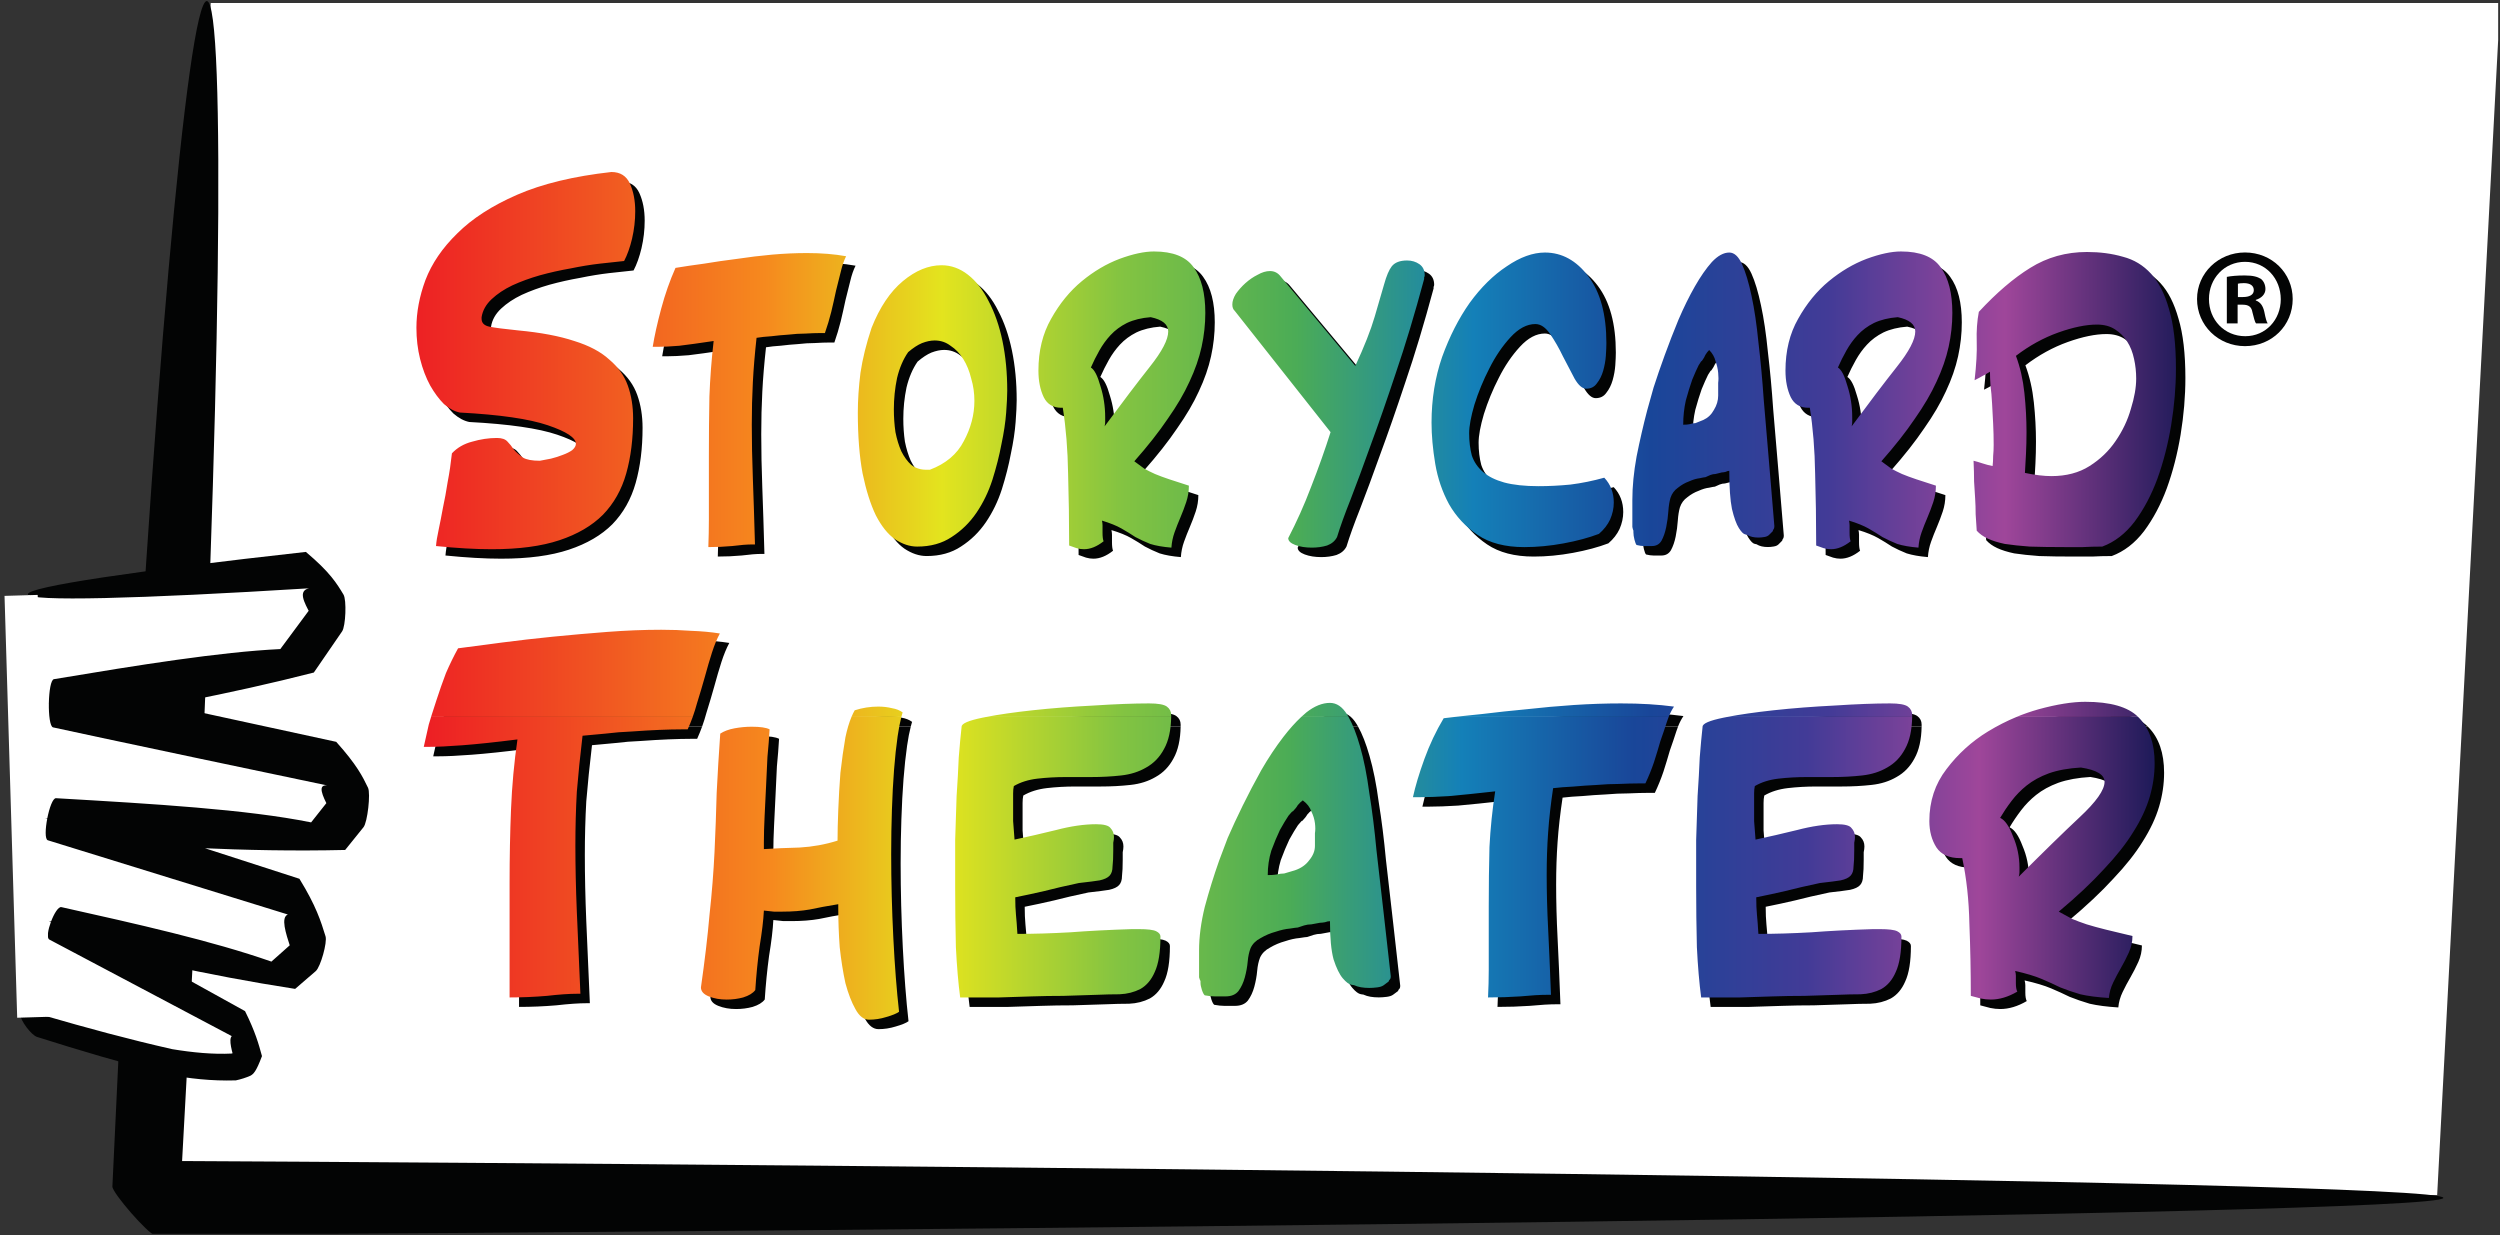
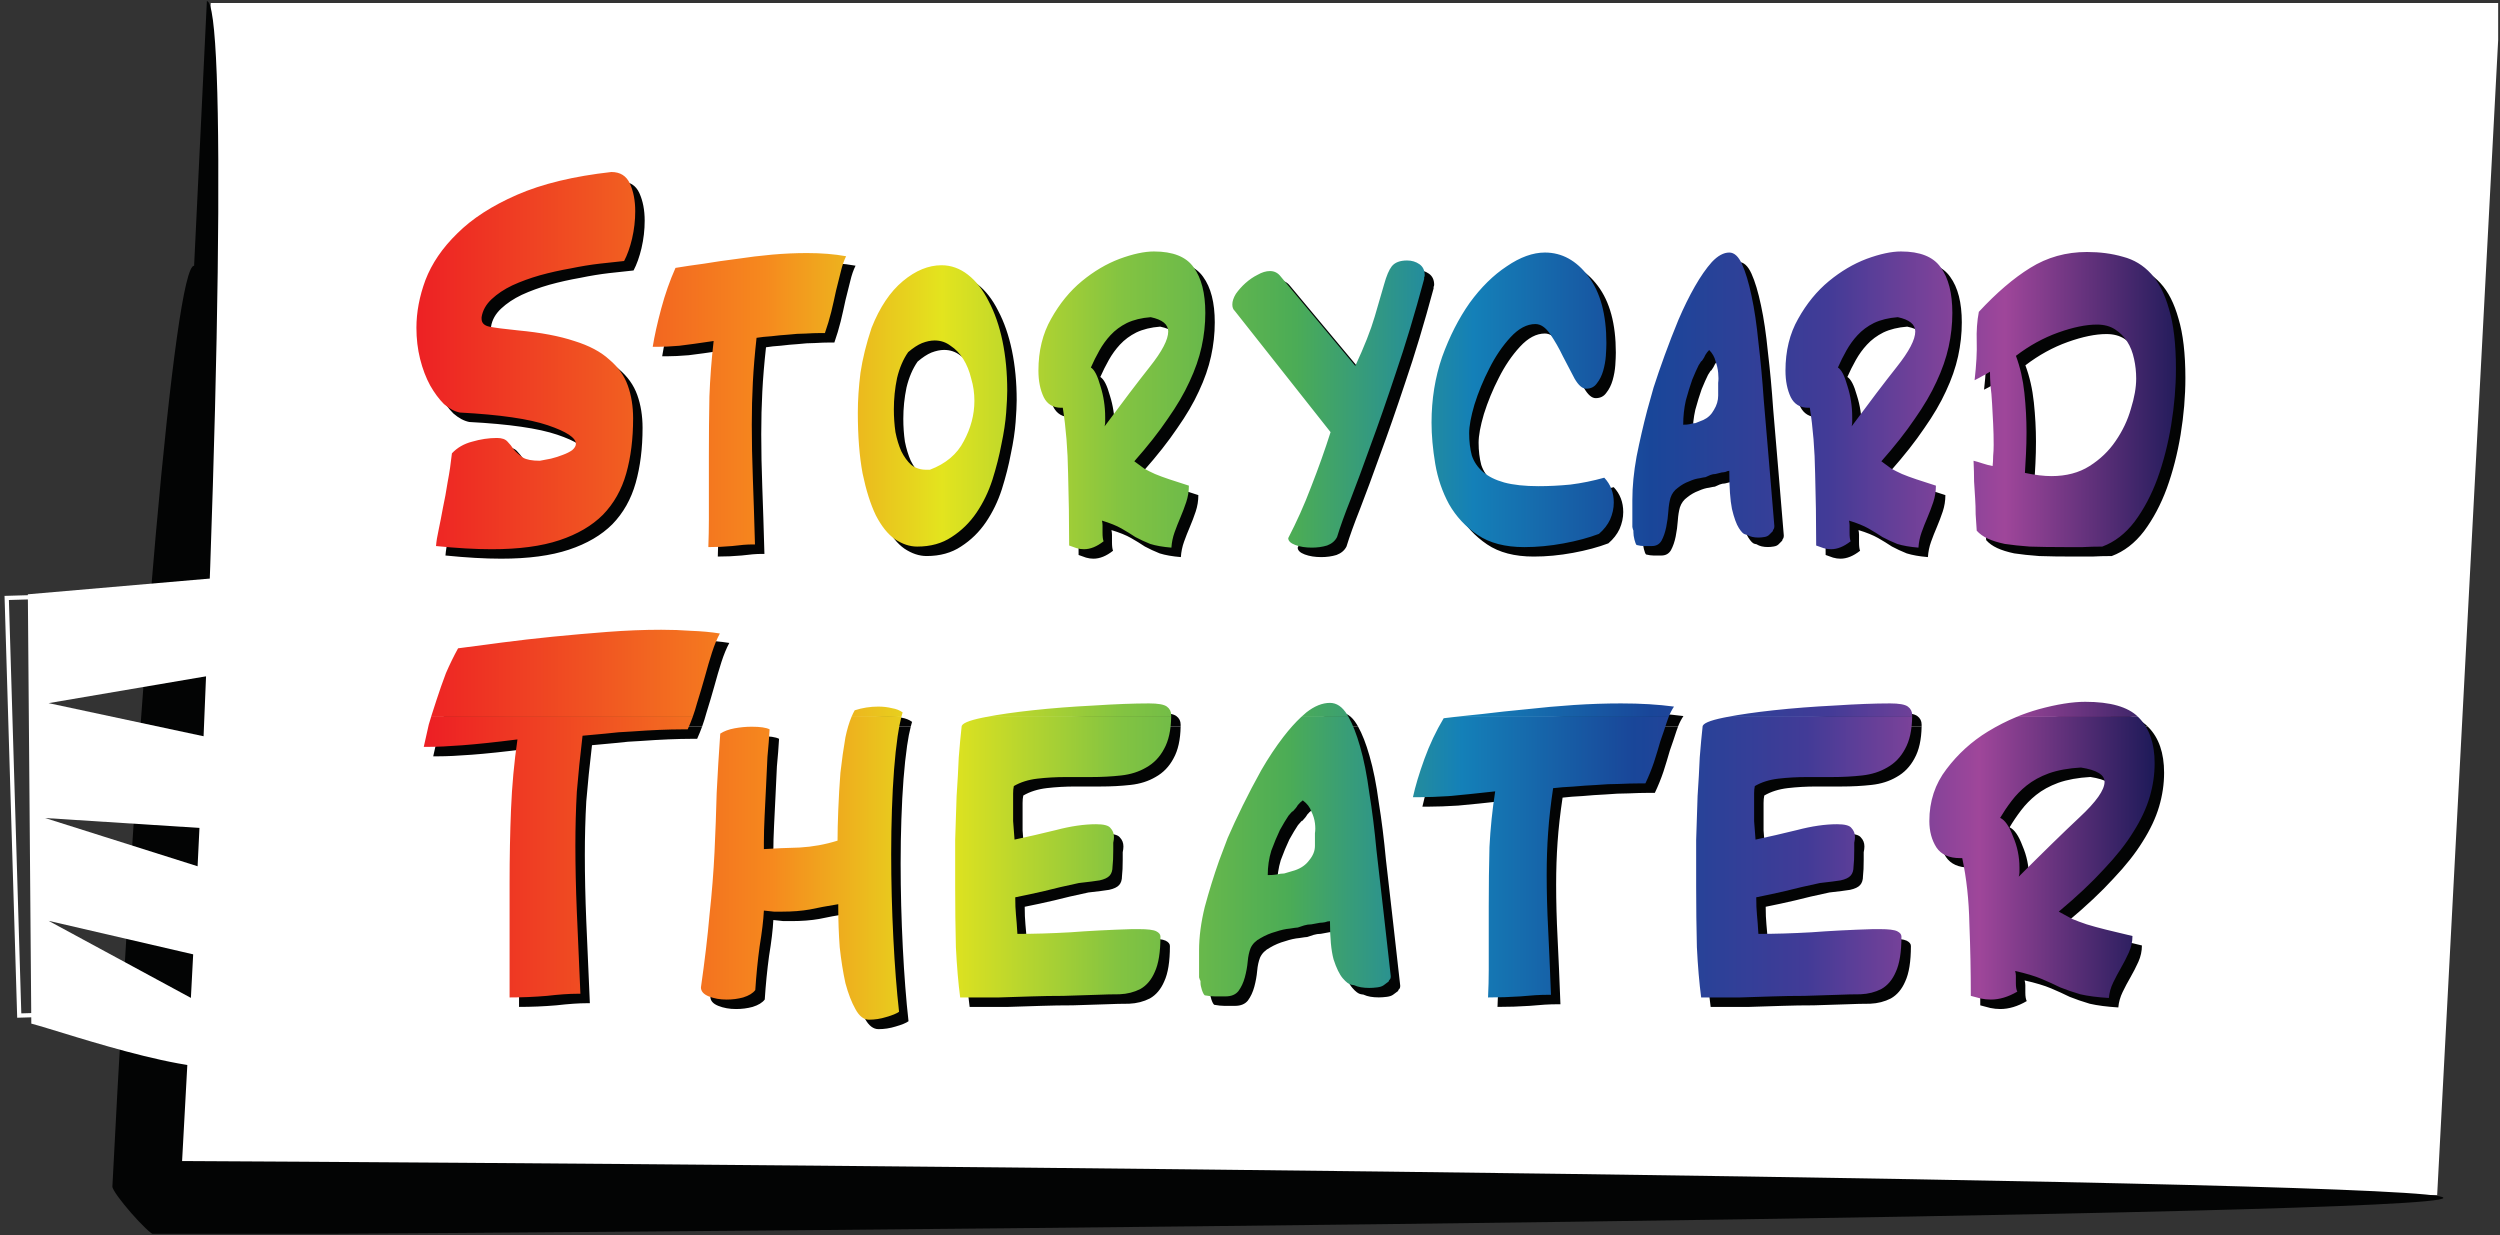
<svg xmlns="http://www.w3.org/2000/svg" width="100%" height="100%" viewBox="0 0 1101 544" version="1.1" xml:space="preserve" style="fill-rule:evenodd;clip-rule:evenodd;stroke-miterlimit:2;">
  <rect x="0" y="0" width="1101" height="544" fill="#333333" stroke="none" />
  <rect id="Artboard1" x="0" y="0" width="1100.19" height="543.376" style="fill:none;" />
  <clipPath id="_clip1">
    <rect x="0" y="0" width="1100.19" height="543.376" />
  </clipPath>
  <g clip-path="url(#_clip1)">
    <g>
      <path d="M1073.33,526.313l-1008.25,-0l27.721,-524.996l1008.25,-0l-27.725,524.996Z" style="fill:#fff;fill-rule:nonzero;" />
-       <path d="M91.108,0.458c8.459,0.488 6.05,182.792 -5.37,407.234c-1.43,28.008 -3.567,67.991 -6.246,116.545c-0.15,2.775 -13.934,-12.999 -11.375,-12.983c317.358,1.621 1007.94,8.296 1007.94,16.288c0,7.991 -690.579,14.671 -1007.94,16.291c-2.559,0.017 -18.75,-18.533 -18.621,-21.308c2.266,-48.567 4.196,-88.571 5.621,-116.575c11.421,-224.446 27.537,-405.971 35.991,-405.492Z" style="fill:#030404;fill-rule:nonzero;" />
+       <path d="M91.108,0.458c8.459,0.488 6.05,182.792 -5.37,407.234c-1.43,28.008 -3.567,67.991 -6.246,116.545c-0.15,2.775 -13.934,-12.999 -11.375,-12.983c317.358,1.621 1007.94,8.296 1007.94,16.288c0,7.991 -690.579,14.671 -1007.94,16.291c-2.559,0.017 -18.75,-18.533 -18.621,-21.308c11.421,-224.446 27.537,-405.971 35.991,-405.492Z" style="fill:#030404;fill-rule:nonzero;" />
      <path d="M12.263,261.729l123.129,-10.654l10.641,18.646l-15.2,21.296l-109.446,18.645l124.646,26.63l9.121,18.641l-10.637,13.313l-124.65,-7.988l109.446,34.617l7.6,23.975l-12.163,10.642l-103.363,-23.963l83.605,45.271l4.558,15.979c-10.921,12.659 -80.55,-12.033 -95.763,-15.979l-1.524,-189.071Z" style="fill:#fff;fill-rule:nonzero;" />
-       <path d="M12.263,261.729c-0.284,-3.279 47.829,-10.375 122.429,-18.666c10.646,8.933 13.621,13.874 16.591,18.812c1.421,2.383 0.954,13.883 -0.612,16.171c-4.154,6.046 -8.304,12.091 -12.458,18.141c-37.996,9.725 -73.467,16.121 -110.984,22.63c-2.733,0.471 -2.404,-18.667 0.317,-18.092c7.246,1.542 14.487,3.079 21.733,4.617c23.113,4.929 57.213,12.304 98.792,21.362c9.187,10.263 11.596,15.242 14.004,20.213c1.217,2.5 -0.233,15.221 -1.979,17.375c-2.696,3.346 -5.388,6.691 -8.084,10.029c-44.783,1.046 -85.508,-1.775 -128.62,-4.788c-2.771,-0.196 0.579,-17.408 3.221,-16.554c35.087,11.346 70.17,22.692 105.254,34.033c7.375,11.988 9.437,18.671 11.504,25.351c0.825,2.654 -2.204,13.491 -4.308,15.308c-3.03,2.612 -6.055,5.225 -9.084,7.837c-40.062,-6.187 -73.104,-14.129 -106.141,-22.062c-2.705,-0.65 2.108,-13.525 4.541,-12.183c27.1,14.983 53.771,29.745 79.538,44.033c4.529,9.133 5.995,14.471 7.458,19.808c-2.596,6.958 -3.754,7.838 -4.996,8.596c-1.991,0.9 -4.279,1.617 -6.516,2.1c-10.788,0.325 -20.592,-0.817 -30.188,-2.621c-19.488,-4.883 -38.546,-10.558 -57.329,-16.504c-2.496,-0.75 -7.459,-7.258 -7.446,-10.042c0.563,-109.058 1.604,-184.904 3.363,-184.904c1.762,0 4.024,75.846 6.341,184.904c0.063,2.784 -2.2,-0.229 0.642,0.55c18.921,5.496 37.758,10.613 56.592,14.863c9.041,1.496 18.058,2.35 26.154,1.937c1.004,-0.254 1.887,-0.537 2.912,-1.041c0.138,-0.134 0.263,-0.28 -1.175,5.508c-1.575,-5.317 -3.15,-10.621 -1.662,-12.15c-26.046,-13.763 -52.988,-28.029 -80.342,-42.529c-2.454,-1.3 2.621,-14.875 5.329,-14.275c33.163,7.416 66.325,14.829 92.475,23.992c2.984,-2.663 5.975,-5.321 8.967,-7.976c2.075,-1.845 0.296,4.509 -0.563,1.871c-2.158,-6.654 -4.32,-13.304 -1.175,-14.645c-35.229,-10.888 -70.462,-21.788 -105.691,-32.684c-2.655,-0.821 0.812,-18.692 3.587,-18.529c43.146,2.504 83.904,4.917 112.363,10.65c2.662,-3.367 5.329,-6.729 7.996,-10.096c1.724,-2.175 0.787,5.875 -0.446,3.384c-2.45,-4.955 -4.896,-9.913 -0.571,-9.58c-41.65,-8.729 -75.788,-15.933 -98.9,-20.87c-7.242,-1.559 -14.479,-3.121 -21.721,-4.675c-2.712,-0.584 -2.358,-20.767 0.379,-21.23c37.558,-6.275 73.15,-11.979 99.7,-13.258c4.371,-5.892 8.738,-11.783 13.1,-17.683c1.663,-2.229 1.429,4.596 0.104,2.158c-2.745,-5.079 -5.491,-10.15 -0.562,-11.233c-74.921,4.646 -123.542,5.916 -123.833,2.637Z" style="fill:#030404;fill-rule:nonzero;" />
-       <path d="M2.958,263.333l12.734,-0.375l5.521,183.909l-12.734,0.383l-5.521,-183.917Z" style="fill:#fff;fill-rule:nonzero;" />
      <path d="M2.958,263.333l12.734,-0.375l5.521,183.909l-12.734,0.383l-5.521,-183.917Z" style="fill:none;stroke:#fff;stroke-width:1.87px;" />
      <path d="M885.025,364.35c2.1,0.937 3.987,3.654 5.675,8.162c1.887,4.363 2.837,8.95 2.837,13.771l0,2.1c0,0.463 -0.104,1.088 -0.316,1.863c10.708,-10.725 19.629,-19.442 26.775,-26.133c7.35,-6.842 11.016,-12.051 11.016,-15.634c0,-3.116 -3.466,-5.208 -10.391,-6.296c-5.459,0.309 -10.179,1.163 -14.167,2.571c-3.783,1.392 -7.042,3.179 -9.775,5.363c-2.512,2.016 -4.721,4.279 -6.608,6.77c-1.896,2.484 -3.571,4.971 -5.046,7.463Zm-307.113,-7.7c-0.837,0.621 -1.574,1.321 -2.208,2.1c-0.416,0.775 -1.15,1.708 -2.204,2.8c0,-0.317 -0.629,0.308 -1.887,1.863c-1.05,1.554 -2.309,3.654 -3.78,6.299c-1.258,2.646 -2.525,5.68 -3.783,9.101c-1.046,3.424 -1.571,7.004 -1.571,10.741c1.679,0 2.729,-0.083 3.779,-0.237c1.259,-0.309 2.413,-0.471 3.467,-0.471l4.725,-1.4c2.725,-0.929 4.829,-2.409 6.296,-4.429c1.683,-2.025 2.521,-4.125 2.521,-6.305l-0,-5.599c0.212,-1.238 0.212,-2.717 -0,-4.434c-0.213,-1.712 -0.734,-3.421 -1.575,-5.129c-0.629,-1.871 -1.888,-3.5 -3.78,-4.9Zm367.871,-36.742c0.125,0.088 0.238,0.213 0.35,0.334c4.625,4.67 6.934,11.362 6.934,20.075c-0,4.975 -0.73,9.954 -2.204,14.933c-1.471,4.975 -3.884,10.108 -7.242,15.4c-3.158,5.133 -7.454,10.579 -12.917,16.333c-5.25,5.75 -11.862,11.979 -19.85,18.667l5.992,3.262c1.887,0.784 3.987,1.555 6.3,2.338c2.512,0.771 5.354,1.554 8.504,2.333l11.654,2.8c0,2.479 -0.521,4.9 -1.571,7.225c-1.058,2.338 -2.208,4.592 -3.466,6.771c-1.263,2.184 -2.417,4.354 -3.467,6.538c-1.05,2.171 -1.688,4.433 -1.892,6.762c-5.041,-0.312 -9.241,-0.858 -12.604,-1.637c-3.141,-0.929 -6.087,-1.938 -8.812,-3.029c-2.525,-1.242 -5.25,-2.488 -8.196,-3.734c-2.938,-1.246 -6.829,-2.408 -11.654,-3.5c0.212,0.784 0.316,1.483 0.316,2.1l0,3.263c0,1.716 0.213,2.962 0.629,3.737c-3.987,2.333 -7.87,3.5 -11.654,3.5c-1.475,0 -2.946,-0.158 -4.412,-0.467c-1.254,-0.308 -2.725,-0.7 -4.409,-1.162c0,-10.733 -0.212,-21.313 -0.629,-31.738c-0.212,-10.416 -1.258,-20.066 -3.15,-28.929l-0.941,0c-4.834,0 -8.3,-1.554 -10.392,-4.662c-2.1,-3.271 -3.15,-7.163 -3.15,-11.671c0,-8.717 2.512,-16.333 7.55,-22.867c5.046,-6.691 11.133,-12.216 18.271,-16.571c4.079,-2.483 8.254,-4.612 12.525,-6.387l53.587,-0.017Zm-99.504,0c-0.087,5.834 -1.137,10.538 -3.137,14.105c-1.9,3.579 -4.517,6.304 -7.879,8.17c-3.15,1.863 -6.83,3.034 -11.03,3.496c-4.196,0.467 -8.608,0.7 -13.221,0.7l-11.029,0c-4.408,0 -8.608,0.238 -12.596,0.7c-3.995,0.467 -7.454,1.554 -10.4,3.275c-0.212,0.925 -0.312,2.017 -0.312,3.263l-0,12.133c0.204,2.954 0.417,5.679 0.629,8.171c5.875,-1.254 11.971,-2.654 18.271,-4.209c6.508,-1.708 12.383,-2.562 17.642,-2.562c3.354,0 5.458,0.546 6.291,1.633c1.059,1.092 1.579,2.413 1.579,3.967c0,0.771 -0.108,1.633 -0.312,2.563l-0,3.27c-0,3.109 -0.104,5.517 -0.317,7.234c0,1.708 -0.421,3.029 -1.262,3.962c-0.838,0.938 -2.309,1.638 -4.408,2.1c-1.888,0.313 -4.934,0.7 -9.134,1.167c-5.883,1.242 -10.921,2.416 -15.125,3.504c-3.987,0.929 -8.296,1.867 -12.916,2.792c-0,2.962 0.104,5.529 0.316,7.708c0.213,2.017 0.425,4.817 0.634,8.4c7.35,-0 15.112,-0.237 23.308,-0.7c8.187,-0.621 17.221,-1.092 27.091,-1.4l3.151,0c3.774,0 6.299,0.308 7.562,0.925c1.258,0.629 1.887,1.408 1.887,2.337c0,6.842 -0.841,12.059 -2.516,15.638c-1.471,3.421 -3.571,5.908 -6.309,7.462c-2.724,1.401 -5.775,2.184 -9.129,2.33c-3.15,-0 -6.508,0.083 -10.083,0.237l-14.804,0.471c-4.621,-0 -9.234,0.071 -13.859,0.229l-14.491,0.463l-17.009,-0c-0.841,-6.371 -1.474,-13.763 -1.887,-22.159c-0.213,-8.554 -0.321,-17.425 -0.321,-26.604l0,-20.529l0.629,-19.371c0.421,-6.217 0.738,-11.896 0.95,-17.033c0.417,-5.288 0.838,-9.796 1.255,-13.533c-0,-1.4 3.045,-2.717 9.137,-3.971c0.537,-0.105 1.092,-0.221 1.654,-0.325l81.5,-0.009Zm-107.241,0c-0.284,0.692 -0.546,1.434 -0.788,2.204c-0.846,2.646 -1.792,5.446 -2.842,8.401c-0.837,2.954 -1.783,6.07 -2.833,9.333c-1.05,3.108 -2.308,6.225 -3.783,9.333l-2.834,0c-2.52,0 -5.458,0.084 -8.816,0.238c-3.155,-0 -6.517,0.154 -10.08,0.462c-3.362,0.154 -6.72,0.392 -10.087,0.7c-3.358,0.154 -6.296,0.392 -8.817,0.7c-1.05,7 -1.787,13.533 -2.204,19.604c-0.421,5.909 -0.629,12.134 -0.629,18.671c0,7.463 0.208,15.317 0.629,23.559c0.417,8.241 0.838,17.966 1.259,29.166l-1.576,0c-3.149,0 -7.137,0.234 -11.97,0.7c-4.617,0.317 -9.342,0.463 -14.171,0.463c0.208,-4.192 0.312,-8.238 0.312,-12.125l0,-28c0,-9.184 0.105,-17.888 0.317,-26.134c0.417,-8.241 1.258,-16.412 2.521,-24.504c-8.404,0.938 -15.233,1.638 -20.475,2.1c-5.038,0.309 -9.35,0.471 -12.921,0.471l-2.829,0c1.046,-4.825 2.725,-10.425 5.037,-16.804c2.313,-6.371 5.146,-12.363 8.5,-17.967c1.479,-0.179 3.013,-0.358 4.596,-0.546l94.484,-0.025Zm-140.98,0c1.854,3.288 3.538,7.609 5.059,12.938c1.675,5.754 3.041,12.6 4.091,20.533c1.263,7.779 2.309,16.179 3.15,25.204c1.046,8.863 2.1,18.042 3.15,27.529l3.154,28.005c0,0.854 -0.212,1.316 -0.633,1.625c-0.212,0.391 -0.316,0.545 -0.316,0.7l-2.205,1.637c-0.633,0.463 -1.575,0.779 -2.833,0.934c-1.267,0.158 -2.417,0.237 -3.467,0.237c-2.729,-0 -4.937,-0.392 -6.616,-1.171c0.212,0 -0.209,-0.083 -1.263,-0.229c-1.046,-0.163 -2.304,-1.092 -3.775,-2.808c-1.471,-1.709 -2.837,-4.509 -4.096,-8.396c-1.05,-3.892 -1.575,-9.492 -1.575,-16.796c-0.633,0 -1.366,0.154 -2.204,0.463c-0.842,0.154 -1.575,0.237 -2.204,0.237l-3.783,0.7c-1.05,0 -2.1,0.154 -3.15,0.463c-1.054,0.308 -1.992,0.62 -2.838,0.937c-0.416,0 -1.571,0.154 -3.467,0.463c-1.887,0.154 -3.987,0.625 -6.295,1.399c-2.309,0.626 -4.513,1.555 -6.617,2.796c-2.1,1.092 -3.571,2.575 -4.408,4.438c-0.63,1.633 -1.054,3.5 -1.259,5.833c-0.208,2.329 -0.633,4.671 -1.262,7c-0.634,2.338 -1.571,4.354 -2.834,6.071c-1.262,1.554 -3.154,2.329 -5.67,2.329l-4.725,0c-1.259,0 -2.73,-0.158 -4.413,-0.466c-0.416,-0.309 -0.837,-1.088 -1.258,-2.334c-0.417,-1.246 -0.629,-2.329 -0.629,-3.262l-0,-0.7c-0.217,-0.321 -0.417,-0.859 -0.629,-1.638l-0,-11.9c-0,-5.912 0.841,-12.283 2.516,-19.129c1.892,-7 3.992,-13.771 6.3,-20.304c0.842,-2.334 2.104,-5.679 3.784,-10.034c1.883,-4.354 4.099,-9.099 6.612,-14.233c2.521,-5.129 5.25,-10.346 8.192,-15.633c3.15,-5.446 6.404,-10.342 9.766,-14.696c2.609,-3.388 5.217,-6.3 7.834,-8.75l20.816,0.008Zm-78.108,0c-0.092,5.834 -1.137,10.538 -3.142,14.105c-1.891,3.579 -4.516,6.304 -7.879,8.17c-3.15,1.863 -6.829,3.034 -11.025,3.496c-4.196,0.467 -8.612,0.7 -13.229,0.7l-11.029,0c-4.404,0 -8.604,0.238 -12.596,0.7c-3.988,0.467 -7.454,1.554 -10.396,3.275c-0.212,0.925 -0.308,2.017 -0.308,3.263l-0,12.133c0.2,2.954 0.412,5.679 0.625,8.171c5.879,-1.254 11.971,-2.654 18.271,-4.209c6.508,-1.708 12.383,-2.562 17.637,-2.562c3.363,0 5.463,0.546 6.3,1.633c1.054,1.092 1.575,2.413 1.575,3.967c0,0.771 -0.104,1.633 -0.308,2.563l-0,3.27c-0,3.109 -0.108,5.517 -0.321,7.234c0,1.708 -0.417,3.029 -1.258,3.962c-0.846,0.938 -2.313,1.638 -4.413,2.1c-1.887,0.313 -4.933,0.7 -9.133,1.167c-5.879,1.242 -10.921,2.416 -15.121,3.504c-3.987,0.929 -8.296,1.867 -12.917,2.792c0,2.962 0.109,5.529 0.317,7.708c0.208,2.017 0.421,4.817 0.633,8.4c7.346,-0 15.117,-0.237 23.305,-0.7c8.187,-0.621 17.22,-1.092 27.091,-1.4l3.15,0c3.779,0 6.304,0.308 7.563,0.925c1.258,0.629 1.891,1.408 1.891,2.337c0,6.842 -0.841,12.059 -2.521,15.638c-1.47,3.421 -3.57,5.908 -6.3,7.462c-2.733,1.401 -5.779,2.184 -9.141,2.33c-3.146,-0 -6.504,0.083 -10.079,0.237l-14.8,0.471c-4.621,-0 -9.238,0.071 -13.867,0.229l-14.483,0.463l-17.013,-0c-0.837,-6.371 -1.471,-13.763 -1.887,-22.159c-0.213,-8.554 -0.317,-17.425 -0.317,-26.604l-0,-20.529l0.629,-19.371c0.421,-6.217 0.738,-11.896 0.946,-17.033c0.417,-5.288 0.846,-9.796 1.258,-13.533c0,-1.4 3.046,-2.717 9.138,-3.971c0.537,-0.105 1.091,-0.221 1.654,-0.325l81.5,-0.009Zm-118.829,0c-0.609,2.33 -1.154,5.167 -1.638,8.504c-0.629,4.363 -1.15,9.263 -1.575,14.705c-0.416,5.445 -0.737,11.354 -0.941,17.733c-0.213,6.217 -0.321,12.671 -0.321,19.362c-0,12.296 0.321,24.659 0.95,37.096c0.625,12.292 1.466,23.105 2.516,32.434c-1.05,0.779 -2.941,1.554 -5.67,2.333c-2.517,0.783 -5.038,1.162 -7.554,1.162c-2.313,0 -4.309,-1.554 -5.992,-4.662c-1.675,-2.954 -3.15,-6.763 -4.409,-11.433c-1.049,-4.817 -1.887,-10.109 -2.516,-15.859c-0.425,-5.916 -0.633,-11.671 -0.633,-17.27l-0,-1.634c-4.83,0.779 -9.025,1.554 -12.6,2.334c-3.571,0.62 -7.559,0.937 -11.967,0.937l-3.783,-0c-1.263,-0.154 -2.73,-0.317 -4.409,-0.471c-0.208,4.2 -0.842,9.496 -1.891,15.867c-0.838,6.225 -1.467,12.596 -1.892,19.133c-1.046,1.4 -2.838,2.488 -5.354,3.263c-2.309,0.625 -4.725,0.937 -7.242,0.937c-2.942,0 -5.567,-0.467 -7.879,-1.4c-2.308,-0.937 -3.463,-2.254 -3.463,-3.966c1.68,-11.742 2.938,-22.321 3.78,-31.963c1.049,-9.642 1.783,-18.904 2.208,-27.767c0.416,-8.87 0.733,-17.504 0.941,-25.904c0.426,-8.554 0.946,-17.267 1.576,-26.129c1.683,-1.092 3.779,-1.875 6.304,-2.338c2.516,-0.462 5.037,-0.699 7.558,-0.699c3.775,-0 6.4,0.391 7.875,1.162c-0.212,3.737 -0.525,7.783 -0.95,12.138l-0.629,13.304l-0.625,12.833c-0.208,4.2 -0.317,8.008 -0.317,11.425l0,3.038c4.829,-0.313 10.079,-0.546 15.754,-0.692c5.663,-0.321 11.23,-1.329 16.688,-3.038c-0,-3.733 0.108,-8.241 0.317,-13.533c0.208,-5.446 0.529,-10.896 0.945,-16.333c0.634,-5.609 1.363,-10.817 2.204,-15.634c0.738,-3.5 1.63,-6.5 2.68,-9l21.954,0.025Zm-91.879,0c-0.667,1.838 -1.409,3.663 -2.221,5.467l-2.521,-0c-2.942,-0 -6.304,0.083 -10.079,0.237c-3.783,0.155 -7.771,0.392 -11.975,0.7c-3.988,0.155 -7.871,0.463 -11.65,0.938c-3.783,0.308 -7.142,0.617 -10.084,0.933c-1.049,8.863 -1.891,17.109 -2.516,24.734c-0.421,7.616 -0.634,15.479 -0.634,23.566c0,9.171 0.213,18.896 0.634,29.167c0.421,10.262 0.942,22.321 1.575,36.162l-1.259,0c-3.57,0 -8.083,0.313 -13.545,0.938c-5.459,0.462 -10.921,0.692 -16.384,0.692l0,-50.396c0,-11.354 0.209,-22.163 0.634,-32.433c0.416,-10.421 1.362,-20.684 2.833,-30.801c-9.871,1.246 -17.954,2.1 -24.258,2.571c-6.088,0.463 -11.017,0.7 -14.804,0.7l-2.201,0c0.63,-2.954 1.359,-6.225 2.201,-9.804c0.329,-1.108 0.666,-2.233 1.012,-3.354l115.242,-0.017Z" style="fill:#030404;fill-rule:nonzero;" />
      <path d="M813.583,166.017c1.554,0.929 2.954,3.654 4.2,8.162c1.4,4.359 2.1,8.946 2.1,13.771l0,2.096c0,0.467 -0.075,1.091 -0.237,1.867c7.933,-10.734 14.542,-19.442 19.841,-26.134c5.442,-6.841 8.163,-12.054 8.163,-15.633c-0,-3.113 -2.575,-5.209 -7.7,-6.296c-4.046,0.308 -7.546,1.162 -10.5,2.563c-2.804,1.4 -5.217,3.187 -7.233,5.37c-1.871,2.017 -3.5,4.275 -4.9,6.763c-1.409,2.491 -2.642,4.979 -3.734,7.471Zm-12.37,17.729l-0.7,-0c-3.58,-0 -6.146,-1.55 -7.701,-4.663c-1.545,-3.27 -2.325,-7.158 -2.325,-11.671c0,-8.712 1.863,-16.333 5.592,-22.862c3.734,-6.692 8.25,-12.213 13.533,-16.571c5.296,-4.354 10.813,-7.617 16.567,-9.8c5.908,-2.179 10.971,-3.267 15.171,-3.267c8.396,0 14.233,2.334 17.496,7c3.425,4.667 5.133,11.355 5.133,20.071c0,4.975 -0.542,9.954 -1.633,14.929c-1.092,4.98 -2.875,10.113 -5.363,15.405c-2.337,5.129 -5.525,10.575 -9.57,16.329c-3.884,5.754 -8.788,11.979 -14.696,18.671l4.433,3.262c1.4,0.784 2.954,1.554 4.662,2.334c1.863,0.774 3.971,1.558 6.301,2.333l8.633,2.8c-0,2.487 -0.392,4.904 -1.163,7.233c-0.783,2.334 -1.637,4.588 -2.562,6.771c-0.938,2.171 -1.8,4.354 -2.575,6.525c-0.779,2.183 -1.242,4.438 -1.396,6.771c-3.737,-0.308 -6.846,-0.854 -9.338,-1.633c-2.333,-0.938 -4.508,-1.946 -6.533,-3.038c-1.862,-1.238 -3.883,-2.479 -6.062,-3.725c-2.184,-1.246 -5.063,-2.417 -8.634,-3.5c0.154,0.771 0.234,1.471 0.234,2.1l-0,3.262c-0,1.717 0.154,2.955 0.466,3.738c-2.954,2.333 -5.837,3.496 -8.637,3.496c-1.088,-0 -2.179,-0.154 -3.263,-0.471c-0.937,-0.308 -2.025,-0.692 -3.27,-1.163c-0,-10.733 -0.155,-21.312 -0.463,-31.733c-0.158,-10.421 -0.937,-20.066 -2.337,-28.933Zm-44.33,-25.434c-0.625,0.626 -1.162,1.325 -1.633,2.105c-0.308,0.775 -0.854,1.704 -1.638,2.796c0,-0.309 -0.462,0.312 -1.391,1.866c-0.779,1.554 -1.708,3.654 -2.8,6.3c-0.934,2.646 -1.871,5.679 -2.804,9.1c-0.775,3.425 -1.167,7 -1.167,10.738c1.246,-0 2.029,-0.08 2.8,-0.238c0.937,-0.308 1.792,-0.466 2.571,-0.466l3.5,-1.401c2.021,-0.929 3.575,-2.408 4.662,-4.433c1.246,-2.021 1.867,-4.121 1.867,-6.3l-0,-5.6c0.162,-1.246 0.162,-2.717 -0,-4.437c-0.158,-1.709 -0.546,-3.417 -1.167,-5.129c-0.462,-1.867 -1.4,-3.501 -2.8,-4.901Zm-31.966,85.871c-0.309,-0.308 -0.617,-1.091 -0.934,-2.333c-0.308,-1.246 -0.462,-2.338 -0.462,-3.275l-0,-0.692c-0.159,-0.316 -0.313,-0.854 -0.475,-1.633l-0,-11.9c-0,-5.917 0.629,-12.292 1.871,-19.133c1.4,-7.004 2.954,-13.771 4.666,-20.304c0.625,-2.334 1.554,-5.68 2.804,-10.034c1.4,-4.354 3.03,-9.1 4.9,-14.233c1.867,-5.133 3.884,-10.346 6.063,-15.634c2.338,-5.445 4.746,-10.345 7.237,-14.7c2.488,-4.354 4.971,-7.933 7.471,-10.733c2.634,-2.8 5.209,-4.196 7.688,-4.196c2.183,0 4.046,1.709 5.608,5.129c1.554,3.421 2.954,8.088 4.2,14.001c1.246,5.754 2.254,12.6 3.033,20.533c0.93,7.779 1.713,16.179 2.33,25.2c0.779,8.866 1.554,18.046 2.333,27.533l2.338,28.004c-0,0.85 -0.163,1.321 -0.471,1.629c-0.155,0.392 -0.229,0.546 -0.229,0.7l-1.638,1.638c-0.471,0.462 -1.163,0.779 -2.096,0.925c-0.937,0.162 -1.791,0.238 -2.567,0.238c-2.024,-0 -3.662,-0.384 -4.904,-1.163c0.154,-0 -0.154,-0.083 -0.929,-0.238c-0.783,-0.154 -1.708,-1.083 -2.8,-2.799c-1.092,-1.709 -2.1,-4.509 -3.033,-8.4c-0.783,-3.888 -1.175,-9.488 -1.175,-16.796c-0.463,-0 -1.008,0.154 -1.625,0.462c-0.621,0.154 -1.167,0.238 -1.638,0.238l-2.8,0.696c-0.771,-0 -1.554,0.158 -2.333,0.466c-0.775,0.308 -1.475,0.621 -2.1,0.938c-0.308,-0 -1.167,0.154 -2.563,0.462c-1.4,0.154 -2.954,0.625 -4.675,1.4c-1.708,0.621 -3.341,1.554 -4.895,2.8c-1.555,1.092 -2.646,2.567 -3.267,4.433c-0.462,1.634 -0.779,3.501 -0.933,5.838c-0.155,2.329 -0.463,4.663 -0.938,7c-0.462,2.325 -1.162,4.354 -2.092,6.063c-0.933,1.562 -2.333,2.333 -4.204,2.333l-3.5,-0c-0.929,-0 -2.021,-0.154 -3.266,-0.463Zm-16.571,-4.9c-4.509,1.709 -9.717,3.109 -15.629,4.2c-5.909,1.092 -11.663,1.629 -17.263,1.629c-8.404,0 -15.246,-1.783 -20.537,-5.362c-5.288,-3.583 -9.484,-8.092 -12.596,-13.537c-2.954,-5.446 -4.979,-11.351 -6.067,-17.734c-1.092,-6.533 -1.637,-12.6 -1.637,-18.2c-0,-10.267 1.558,-19.908 4.666,-28.933c3.267,-9.021 7.313,-16.954 12.134,-23.8c4.979,-6.842 10.42,-12.213 16.333,-16.1c5.908,-4.046 11.512,-6.063 16.804,-6.063c7.463,0 13.842,3.496 19.129,10.496c5.292,7.004 7.938,16.8 7.938,29.4c-0,1.404 -0.079,3.267 -0.238,5.6c-0.154,2.183 -0.545,4.354 -1.162,6.533c-0.625,2.18 -1.554,4.046 -2.804,5.605c-1.092,1.554 -2.642,2.329 -4.663,2.329c-1.712,-0 -3.429,-1.475 -5.137,-4.429l-5.13,-9.804c-1.712,-3.575 -3.583,-6.842 -5.604,-9.801c-2.021,-2.954 -4.2,-4.433 -6.529,-4.433c-3.733,0 -7.391,1.946 -10.966,5.829c-3.584,3.892 -6.696,8.484 -9.338,13.771c-2.642,5.138 -4.821,10.425 -6.533,15.871c-1.555,5.288 -2.33,9.483 -2.33,12.596c0,3.583 0.384,6.846 1.167,9.8c0.934,2.8 2.563,5.212 4.9,7.233c2.329,2.021 5.438,3.575 9.329,4.667c4.046,1.087 9.1,1.633 15.167,1.633c4.513,0 9.179,-0.233 14,-0.7c4.979,-0.625 9.958,-1.637 14.938,-3.033c2.795,2.954 4.195,6.612 4.195,10.966c0,2.492 -0.541,4.98 -1.629,7.476c-1.092,2.325 -2.725,4.424 -4.908,6.295Zm-140.213,-113.404l32.909,39.433c3.975,-8.558 6.816,-15.783 8.545,-21.7l4.142,-14.233c1.034,-3.733 2.163,-6.375 3.371,-7.933c1.383,-1.713 3.633,-2.567 6.733,-2.567c2.075,0 3.888,0.546 5.442,1.633c1.558,1.092 2.333,2.721 2.333,4.901c0,0.312 -0.087,0.62 -0.254,0.933l0,0.7c-4.146,15.404 -8.287,29.167 -12.437,41.296c-3.975,11.979 -7.688,22.637 -11.142,31.975c-3.283,9.171 -6.217,17.108 -8.808,23.795c-2.596,6.534 -4.584,12.055 -5.963,16.563c-0.862,1.717 -2.329,2.963 -4.408,3.737c-2.071,0.626 -4.313,0.934 -6.733,0.934c-2.763,-0 -5.18,-0.388 -7.25,-1.163c-2.075,-0.779 -3.109,-1.791 -3.109,-3.033c3.621,-7 6.992,-14.392 10.104,-22.638c3.284,-8.4 6.129,-16.412 8.542,-24.029l-42.229,-53.437c-0.696,-0.621 -1.038,-1.554 -1.038,-2.796c0,-1.4 0.521,-2.954 1.559,-4.671c1.212,-1.708 2.595,-3.267 4.15,-4.667c1.72,-1.55 3.533,-2.795 5.437,-3.733c1.9,-1.091 3.713,-1.637 5.442,-1.637c1.9,-0 3.454,0.783 4.662,2.337Zm-83.55,40.138c1.559,0.929 2.959,3.654 4.205,8.162c1.4,4.359 2.1,8.946 2.1,13.771l-0,2.096c-0,0.467 -0.08,1.091 -0.238,1.867c7.937,-10.734 14.55,-19.442 19.838,-26.134c5.445,-6.841 8.162,-12.054 8.162,-15.633c0,-3.113 -2.563,-5.209 -7.696,-6.296c-4.041,0.308 -7.546,1.162 -10.5,2.563c-2.8,1.4 -5.212,3.187 -7.233,5.37c-1.867,2.017 -3.5,4.275 -4.9,6.763c-1.404,2.491 -2.646,4.979 -3.738,7.471Zm-12.362,17.729l-0.7,-0c-3.579,-0 -6.146,-1.55 -7.7,-4.663c-1.55,-3.27 -2.333,-7.158 -2.333,-11.671c-0,-8.712 1.87,-16.333 5.6,-22.862c3.737,-6.692 8.245,-12.213 13.533,-16.571c5.291,-4.354 10.812,-7.617 16.567,-9.8c5.912,-2.179 10.966,-3.267 15.162,-3.267c8.404,0 14.238,2.334 17.504,7c3.421,4.667 5.133,11.355 5.133,20.071c0,4.975 -0.545,9.954 -1.637,14.929c-1.087,4.98 -2.875,10.113 -5.363,15.405c-2.333,5.129 -5.524,10.575 -9.57,16.329c-3.884,5.754 -8.788,11.979 -14.696,18.671l4.433,3.262c1.4,0.784 2.954,1.554 4.667,2.334c1.862,0.774 3.967,1.558 6.296,2.333l8.637,2.8c0,2.487 -0.387,4.904 -1.166,7.233c-0.78,2.334 -1.634,4.588 -2.567,6.771c-0.929,2.171 -1.792,4.354 -2.567,6.525c-0.783,2.183 -1.246,4.438 -1.4,6.771c-3.733,-0.308 -6.85,-0.854 -9.333,-1.633c-2.334,-0.938 -4.513,-1.946 -6.538,-3.038c-1.862,-1.238 -3.883,-2.479 -6.066,-3.725c-2.171,-1.246 -5.054,-2.417 -8.634,-3.5c0.159,0.771 0.238,1.471 0.238,2.1l-0,3.262c-0,1.717 0.158,2.955 0.467,3.738c-2.959,2.333 -5.834,3.496 -8.634,3.496c-1.091,-0 -2.183,-0.154 -3.267,-0.471c-0.933,-0.308 -2.02,-0.692 -3.27,-1.163c-0,-10.733 -0.155,-21.312 -0.463,-31.733c-0.158,-10.421 -0.937,-20.066 -2.333,-28.933Zm-68.1,-24.5c-2.175,3.112 -3.813,6.921 -4.896,11.433c-0.937,4.509 -1.404,9.1 -1.404,13.771c-0,3.417 0.233,6.767 0.704,10.033c0.621,3.109 1.475,5.909 2.567,8.4c1.241,2.484 2.716,4.509 4.429,6.063c1.866,1.4 4.046,2.096 6.533,2.096l1.634,-0c7,-2.642 11.983,-6.838 14.937,-12.596c3.108,-5.754 4.667,-11.671 4.667,-17.734c-0,-3.42 -0.471,-6.687 -1.4,-9.795c-0.784,-3.275 -1.946,-6.146 -3.5,-8.638c-1.555,-2.487 -3.425,-4.433 -5.6,-5.833c-2.021,-1.554 -4.359,-2.338 -7.005,-2.338c-1.708,0 -3.575,0.392 -5.6,1.171c-1.866,0.779 -3.883,2.104 -6.066,3.967Zm-16.1,-10.729c3.579,-9.025 8.167,-15.871 13.766,-20.538c5.6,-4.662 11.28,-7 17.038,-7c4.196,0 8.087,1.4 11.662,4.2c3.58,2.8 6.613,6.692 9.101,11.671c2.645,4.975 4.67,10.808 6.07,17.496c1.396,6.691 2.096,13.996 2.096,21.933c0,2.179 -0.154,5.371 -0.466,9.567c-0.309,4.2 -1.009,8.871 -2.101,14c-0.929,4.979 -2.254,10.187 -3.966,15.633c-1.709,5.288 -4.046,10.113 -7,14.471c-2.954,4.354 -6.613,7.933 -10.963,10.725c-4.2,2.808 -9.262,4.208 -15.171,4.208c-3.27,0 -6.533,-1.091 -9.799,-3.27c-3.109,-2.176 -5.913,-5.671 -8.4,-10.501c-2.33,-4.816 -4.275,-10.966 -5.834,-18.433c-1.396,-7.462 -2.1,-16.408 -2.1,-26.833c0,-5.446 0.392,-11.275 1.167,-17.504c0.933,-6.221 2.566,-12.829 4.9,-19.825Zm-86.363,-26.371c3.734,-0.621 7.934,-1.246 12.596,-1.867c4.667,-0.779 9.492,-1.475 14.471,-2.1c5.129,-0.779 10.262,-1.4 15.4,-1.867c5.287,-0.466 10.421,-0.7 15.396,-0.7c6.379,0 12.133,0.467 17.271,1.401c-0.934,1.866 -1.713,4.12 -2.334,6.766c-0.621,2.646 -1.325,5.446 -2.1,8.4c-0.625,2.959 -1.32,6.071 -2.104,9.334c-0.775,3.108 -1.712,6.22 -2.796,9.333l-2.1,-0c-1.866,-0 -4.045,0.083 -6.533,0.233c-2.333,0 -4.825,0.159 -7.467,0.467c-2.487,0.154 -4.979,0.391 -7.47,0.7c-2.488,0.154 -4.663,0.391 -6.534,0.7c-0.775,7 -1.321,13.533 -1.629,19.6c-0.313,5.912 -0.467,12.133 -0.467,18.671c0,7.466 0.154,15.316 0.467,23.562c0.308,8.242 0.621,17.967 0.933,29.167l-1.166,-0c-2.334,-0 -5.292,0.237 -8.867,0.7c-3.425,0.312 -6.921,0.466 -10.5,0.466c0.15,-4.199 0.233,-8.245 0.233,-12.124l0,-28.009c0,-9.179 0.075,-17.887 0.234,-26.133c0.312,-8.242 0.933,-16.413 1.866,-24.5c-6.225,0.933 -11.279,1.637 -15.171,2.1c-3.729,0.308 -6.92,0.466 -9.566,0.466l-2.096,0c0.779,-4.82 2.021,-10.42 3.733,-16.799c1.713,-6.375 3.809,-12.367 6.3,-17.967Zm-22.633,-3.029l-10.733,1.162c-4.046,0.471 -8.321,1.167 -12.829,2.1c-4.513,0.784 -9.03,1.792 -13.538,3.034c-4.354,1.249 -8.4,2.72 -12.133,4.437c-3.579,1.708 -6.609,3.729 -9.1,6.062c-2.488,2.338 -3.967,4.984 -4.434,7.938l0,0.7c0,1.863 1.167,3.029 3.5,3.496c2.334,0.471 6.538,1.012 12.6,1.633c9.954,0.933 18.2,2.492 24.73,4.667c6.537,2.025 11.67,4.746 15.404,8.171c3.887,3.262 6.608,7.075 8.162,11.429c1.558,4.354 2.338,9.179 2.338,14.466c-0,9.025 -1.013,17.109 -3.034,24.267c-2.021,7.158 -5.441,13.225 -10.266,18.2c-4.825,4.825 -11.2,8.558 -19.134,11.196c-7.933,2.654 -17.887,3.971 -29.866,3.971c-7.159,-0 -15.325,-0.471 -24.505,-1.4c0.159,-2.025 0.546,-4.434 1.171,-7.234c0.625,-2.954 1.246,-6.145 1.867,-9.562c0.779,-3.583 1.475,-7.396 2.096,-11.438c0.783,-4.041 1.4,-8.241 1.871,-12.6c2.333,-2.487 5.287,-4.199 8.866,-5.129c3.729,-1.091 7.388,-1.637 10.963,-1.637c2.183,-0 3.737,0.546 4.675,1.637c0.929,0.93 1.862,2.1 2.792,3.5c1.091,1.238 2.416,2.409 3.97,3.496c1.554,0.938 4.042,1.4 7.467,1.4c1.4,-0.308 3.029,-0.621 4.9,-0.933c1.867,-0.467 3.579,-1.009 5.138,-1.633c1.708,-0.621 3.104,-1.321 4.195,-2.101c1.088,-0.929 1.634,-1.866 1.634,-2.799c-0,-2.642 -4.121,-5.367 -12.367,-8.167c-8.246,-2.8 -21.154,-4.671 -38.729,-5.6c-2.338,-0.467 -4.671,-1.713 -7.004,-3.734c-2.179,-2.174 -4.2,-4.899 -6.067,-8.166c-1.867,-3.421 -3.346,-7.313 -4.438,-11.667c-1.087,-4.354 -1.629,-8.942 -1.629,-13.762c0,-6.85 1.321,-13.85 3.967,-21c2.8,-7.313 7.467,-14.163 14,-20.534c6.533,-6.533 15.321,-12.216 26.363,-17.037c11.045,-4.821 24.891,-8.167 41.537,-10.034c3.887,0 6.612,1.713 8.167,5.134c1.554,3.425 2.333,7.466 2.333,12.133c0,4.046 -0.467,8.092 -1.4,12.129c-0.933,3.892 -2.1,7.159 -3.5,9.809Zm602.687,90.295c0.155,-1.4 0.238,-2.879 0.238,-4.433c0.154,-1.558 0.229,-3.187 0.229,-4.896c0,-3.112 -0.075,-6.229 -0.229,-9.337l-0.471,-8.871c-0.154,-2.95 -0.383,-5.596 -0.7,-7.929c-0.154,-2.488 -0.229,-4.513 -0.229,-6.067c-1.246,0.779 -2.333,1.4 -3.271,1.863c-0.775,0.471 -1.946,1.091 -3.5,1.875c0.783,-6.846 1.092,-12.525 0.938,-17.038c-0.155,-4.662 0.154,-9.021 0.925,-13.066c7.783,-8.4 15.325,-14.851 22.633,-19.367c7.471,-4.667 15.796,-7 24.975,-7c5.754,-0 11.042,0.7 15.862,2.1c4.826,1.246 8.942,3.733 12.367,7.471c3.429,3.725 6.075,8.941 7.938,15.633c2.016,6.683 3.033,15.396 3.033,26.129c-0,8.092 -0.708,16.413 -2.108,24.967c-1.396,8.4 -3.417,16.258 -6.063,23.571c-2.642,7.15 -5.987,13.454 -10.033,18.896c-4.046,5.291 -8.788,8.945 -14.233,10.97c-3.109,0 -5.988,0.075 -8.634,0.229l-7.7,0c-6.062,0 -11.279,-0.074 -15.633,-0.229c-4.2,-0.308 -7.859,-0.7 -10.963,-1.17c-2.962,-0.621 -5.45,-1.4 -7.471,-2.33c-2.016,-0.933 -3.654,-2.1 -4.895,-3.5l-0.475,-7.237c-0,-2.333 -0.071,-4.671 -0.225,-6.996l-0.467,-7.471c-0,-2.646 -0.079,-5.675 -0.233,-9.1c1.245,0.313 2.562,0.7 3.962,1.171c1.4,0.467 2.879,0.854 4.433,1.162Zm10.271,-48.533c1.863,4.979 3.109,10.421 3.729,16.334c0.626,5.912 0.934,11.666 0.934,17.27c-0,3.263 -0.079,6.455 -0.234,9.563l-0.466,8.396c4.508,0.937 8.4,1.404 11.671,1.404c6.529,-0 12.133,-1.475 16.795,-4.434c4.667,-2.954 8.484,-6.608 11.438,-10.966c3.108,-4.508 5.362,-9.254 6.762,-14.233c1.555,-4.98 2.334,-9.413 2.334,-13.296c-0,-2.954 -0.308,-5.838 -0.934,-8.638c-0.62,-2.954 -1.629,-5.525 -3.037,-7.7c-1.4,-2.179 -3.183,-3.967 -5.362,-5.366c-2.184,-1.4 -4.817,-2.1 -7.934,-2.1c-4.821,-0 -10.5,1.17 -17.033,3.499c-6.529,2.334 -12.754,5.759 -18.663,10.267Zm0.213,159.029c3.221,-1.316 6.504,-2.458 9.837,-3.395c7.984,-2.18 14.813,-3.271 20.475,-3.271c11.046,-0 18.8,2.216 23.275,6.641l-53.587,0.025Zm-127.417,0c5.763,-1.1 12.558,-2.075 20.392,-2.929c8.612,-0.929 17.646,-1.629 27.091,-2.1c9.451,-0.621 17.538,-0.929 24.263,-0.929c3.987,-0 6.617,0.467 7.875,1.4c1.254,0.929 1.887,2.175 1.887,3.738c0,0.274 -0.008,0.545 -0.008,0.82l-81.5,0Zm-120.225,0c3.825,-0.416 7.967,-0.854 12.417,-1.296c6.3,-0.779 12.816,-1.47 19.533,-2.099c6.929,-0.78 13.859,-1.396 20.788,-1.863c7.146,-0.471 14.07,-0.7 20.787,-0.7c8.613,-0 16.388,0.467 23.313,1.4c-0.888,1.321 -1.68,2.833 -2.354,4.542l-94.484,0.016Zm-67.312,0c0.745,-0.708 1.496,-1.366 2.25,-1.996c3.562,-2.795 7.029,-4.195 10.391,-4.195c2.942,-0 5.459,1.708 7.559,5.133c0.208,0.333 0.412,0.683 0.616,1.042l-20.816,0.016Zm-138.792,0c5.754,-1.1 12.554,-2.075 20.396,-2.929c8.608,-0.929 17.637,-1.629 27.091,-2.1c9.446,-0.621 17.534,-0.929 24.255,-0.929c3.987,-0 6.616,0.467 7.871,1.4c1.262,0.929 1.895,2.175 1.895,3.738c0,0.274 -0.004,0.545 -0.008,0.82l-81.5,0Zm-59.283,0c0.445,-1.083 0.916,-2.05 1.416,-2.929c3.363,-1.083 6.83,-1.629 10.396,-1.629c2.096,0 4.092,0.229 5.988,0.7c1.887,0.308 3.466,0.929 4.721,1.862c-0.196,0.621 -0.384,1.28 -0.567,1.988l-21.954,0.008Zm-185.167,0c0.767,-2.483 1.583,-5.02 2.454,-7.591c1.259,-3.892 2.625,-7.784 4.096,-11.671c1.679,-3.892 3.467,-7.546 5.354,-10.963l19.529,-2.57c7.142,-0.93 14.596,-1.784 22.367,-2.563c7.983,-0.783 15.963,-1.483 23.937,-2.1c8.192,-0.621 16.067,-0.938 23.625,-0.938c4.625,0 9.034,0.155 13.234,0.471c4.408,0.155 8.608,0.538 12.596,1.167c-1.259,2.333 -2.409,5.133 -3.463,8.396c-1.05,3.271 -2.096,6.846 -3.15,10.733c-1.046,3.738 -2.204,7.629 -3.467,11.671c-0.537,2.004 -1.162,3.987 -1.87,5.95l-115.242,0.008Z" style="fill:#030404;fill-rule:nonzero;" />
      <path d="M880.858,360.183c2.1,0.938 3.988,3.654 5.675,8.163c1.888,4.362 2.838,8.95 2.838,13.771l-0,2.1c-0,0.462 -0.104,1.087 -0.317,1.862c10.708,-10.725 19.629,-19.442 26.775,-26.133c7.35,-6.842 11.017,-12.05 11.017,-15.633c-0,-3.117 -3.467,-5.209 -10.392,-6.296c-5.458,0.308 -10.179,1.162 -14.166,2.571c-3.784,1.391 -7.042,3.179 -9.775,5.362c-2.513,2.017 -4.721,4.279 -6.609,6.771c-1.896,2.483 -3.571,4.971 -5.046,7.462Zm-307.112,-7.7c-0.838,0.621 -1.575,1.321 -2.209,2.1c-0.416,0.775 -1.15,1.709 -2.204,2.8c0,-0.316 -0.629,0.309 -1.887,1.863c-1.05,1.554 -2.309,3.654 -3.779,6.3c-1.259,2.646 -2.525,5.679 -3.784,9.1c-1.045,3.425 -1.571,7.004 -1.571,10.741c1.68,0 2.73,-0.083 3.78,-0.237c1.258,-0.308 2.412,-0.471 3.466,-0.471l4.725,-1.4c2.725,-0.929 4.829,-2.408 6.296,-4.429c1.683,-2.025 2.521,-4.125 2.521,-6.304l-0,-5.6c0.212,-1.238 0.212,-2.717 -0,-4.433c-0.212,-1.713 -0.733,-3.421 -1.575,-5.13c-0.629,-1.87 -1.887,-3.5 -3.779,-4.9Zm367.871,-36.741c0.125,0.087 0.237,0.212 0.35,0.333c4.625,4.671 6.933,11.362 6.933,20.075c-0,4.975 -0.729,9.954 -2.204,14.933c-1.471,4.975 -3.884,10.109 -7.242,15.4c-3.158,5.134 -7.454,10.579 -12.916,16.334c-5.251,5.75 -11.863,11.979 -19.85,18.666l5.991,3.263c1.888,0.783 3.988,1.554 6.3,2.337c2.513,0.771 5.354,1.555 8.504,2.334l11.654,2.8c0,2.483 -0.52,4.9 -1.57,7.225c-1.059,2.337 -2.209,4.591 -3.467,6.77c-1.262,2.184 -2.417,4.355 -3.467,6.538c-1.05,2.171 -1.687,4.433 -1.891,6.762c-5.042,-0.312 -9.242,-0.858 -12.604,-1.637c-3.142,-0.929 -6.088,-1.938 -8.813,-3.029c-2.525,-1.242 -5.25,-2.488 -8.196,-3.733c-2.937,-1.246 -6.829,-2.409 -11.654,-3.5c0.213,0.783 0.317,1.483 0.317,2.1l-0,3.262c-0,1.717 0.212,2.962 0.629,3.738c-3.988,2.333 -7.871,3.5 -11.654,3.5c-1.475,-0 -2.946,-0.159 -4.413,-0.467c-1.254,-0.309 -2.725,-0.7 -4.408,-1.163c-0,-10.733 -0.213,-21.312 -0.629,-31.737c-0.213,-10.417 -1.259,-20.067 -3.15,-28.929l-0.942,-0c-4.833,-0 -8.3,-1.555 -10.392,-4.663c-2.1,-3.271 -3.15,-7.162 -3.15,-11.671c0,-8.716 2.513,-16.333 7.55,-22.866c5.046,-6.692 11.134,-12.217 18.271,-16.571c4.079,-2.483 8.254,-4.613 12.525,-6.388l53.588,-0.016Zm-99.505,-0c-0.087,5.833 -1.137,10.537 -3.137,14.104c-1.9,3.579 -4.517,6.304 -7.879,8.171c-3.15,1.862 -6.829,3.033 -11.029,3.496c-4.196,0.466 -8.609,0.7 -13.221,0.7l-11.029,-0c-4.409,-0 -8.609,0.237 -12.596,0.699c-3.996,0.467 -7.454,1.555 -10.4,3.275c-0.213,0.925 -0.313,2.017 -0.313,3.263l0,12.133c0.204,2.955 0.417,5.68 0.629,8.171c5.876,-1.254 11.971,-2.654 18.271,-4.208c6.509,-1.709 12.384,-2.563 17.642,-2.563c3.354,0 5.458,0.546 6.292,1.634c1.058,1.091 1.579,2.412 1.579,3.966c-0,0.771 -0.109,1.634 -0.313,2.563l0,3.271c0,3.108 -0.104,5.516 -0.316,7.233c-0,1.708 -0.421,3.029 -1.263,3.963c-0.837,0.937 -2.308,1.637 -4.408,2.099c-1.888,0.313 -4.934,0.701 -9.134,1.167c-5.883,1.242 -10.92,2.417 -15.125,3.504c-3.987,0.929 -8.295,1.867 -12.916,2.792c-0,2.963 0.104,5.529 0.317,7.708c0.212,2.017 0.424,4.817 0.633,8.4c7.35,0 15.112,-0.237 23.308,-0.7c8.188,-0.621 17.221,-1.091 27.092,-1.4l3.15,0c3.775,0 6.3,0.309 7.562,0.925c1.259,0.629 1.888,1.409 1.888,2.338c-0,6.841 -0.842,12.058 -2.517,15.637c-1.471,3.421 -3.571,5.909 -6.308,7.463c-2.725,1.4 -5.775,2.183 -9.129,2.329c-3.15,-0 -6.509,0.083 -10.084,0.238l-14.804,0.47c-4.621,0 -9.233,0.071 -13.858,0.23l-14.492,0.462l-17.008,0c-0.842,-6.371 -1.475,-13.762 -1.888,-22.158c-0.212,-8.555 -0.321,-17.425 -0.321,-26.605l0,-20.529l0.63,-19.371c0.42,-6.216 0.737,-11.895 0.95,-17.033c0.416,-5.287 0.837,-9.796 1.254,-13.533c-0,-1.4 3.046,-2.717 9.137,-3.971c0.538,-0.104 1.092,-0.221 1.655,-0.325l81.499,-0.008Zm-107.241,-0c-0.284,0.691 -0.546,1.433 -0.788,2.204c-0.846,2.646 -1.791,5.446 -2.841,8.4c-0.838,2.954 -1.784,6.071 -2.834,9.333c-1.05,3.109 -2.308,6.225 -3.783,9.334l-2.833,-0c-2.517,-0 -5.459,0.083 -8.817,0.237c-3.154,0 -6.517,0.154 -10.079,0.463c-3.363,0.154 -6.721,0.391 -10.088,0.699c-3.358,0.155 -6.295,0.392 -8.816,0.7c-1.05,7 -1.788,13.534 -2.204,19.605c-0.421,5.908 -0.63,12.133 -0.63,18.67c0,7.463 0.209,15.317 0.63,23.559c0.416,8.241 0.837,17.966 1.258,29.167l-1.575,-0c-3.15,-0 -7.138,0.233 -11.971,0.7c-4.617,0.316 -9.342,0.462 -14.171,0.462c0.208,-4.192 0.313,-8.237 0.313,-12.125l-0,-28c-0,-9.183 0.104,-17.887 0.316,-26.133c0.417,-8.242 1.259,-16.413 2.521,-24.504c-8.404,0.937 -15.233,1.637 -20.475,2.099c-5.037,0.309 -9.35,0.471 -12.921,0.471l-2.829,0c1.046,-4.825 2.725,-10.425 5.038,-16.804c2.312,-6.371 5.145,-12.362 8.5,-17.966c1.479,-0.18 3.012,-0.359 4.595,-0.546l94.484,-0.025Zm-140.979,-0c1.854,3.287 3.537,7.608 5.058,12.937c1.675,5.754 3.042,12.6 4.092,20.534c1.262,7.779 2.308,16.179 3.15,25.204c1.046,8.862 2.1,18.041 3.15,27.529l3.154,28.004c-0,0.854 -0.213,1.317 -0.633,1.625c-0.213,0.392 -0.317,0.546 -0.317,0.7l-2.204,1.637c-0.634,0.463 -1.575,0.78 -2.834,0.934c-1.266,0.158 -2.416,0.237 -3.466,0.237c-2.729,0 -4.938,-0.391 -6.617,-1.171c0.212,0 -0.208,-0.083 -1.263,-0.229c-1.045,-0.162 -2.304,-1.091 -3.774,-2.808c-1.471,-1.708 -2.838,-4.508 -4.096,-8.396c-1.05,-3.892 -1.575,-9.487 -1.575,-16.796c-0.634,0 -1.367,0.155 -2.204,0.463c-0.842,0.154 -1.576,0.237 -2.205,0.237l-3.783,0.7c-1.05,0 -2.1,0.154 -3.15,0.463c-1.054,0.308 -1.992,0.621 -2.838,0.937c-0.416,0 -1.57,0.155 -3.466,0.463c-1.888,0.154 -3.988,0.625 -6.296,1.4c-2.308,0.625 -4.512,1.554 -6.617,2.8c-2.1,1.091 -3.57,2.571 -4.408,4.433c-0.629,1.633 -1.054,3.5 -1.258,5.834c-0.209,2.329 -0.634,4.67 -1.263,6.999c-0.637,2.338 -1.571,4.355 -2.837,6.071c-1.259,1.554 -3.15,2.33 -5.667,2.33l-4.725,-0c-1.258,-0 -2.729,-0.159 -4.412,-0.467c-0.417,-0.309 -0.838,-1.088 -1.259,-2.334c-0.417,-1.245 -0.629,-2.329 -0.629,-3.262l-0,-0.7c-0.217,-0.321 -0.417,-0.858 -0.629,-1.638l-0,-11.899c-0,-5.913 0.841,-12.284 2.517,-19.13c1.891,-7 3.991,-13.77 6.3,-20.304c0.841,-2.333 2.104,-5.679 3.783,-10.033c1.883,-4.354 4.1,-9.1 6.612,-14.234c2.521,-5.129 5.25,-10.345 8.192,-15.633c3.15,-5.446 6.404,-10.341 9.767,-14.696c2.608,-3.387 5.216,-6.3 7.833,-8.75l20.817,0.009Zm-78.109,-0c-0.091,5.833 -1.137,10.537 -3.141,14.104c-1.892,3.579 -4.517,6.304 -7.879,8.171c-3.151,1.862 -6.83,3.033 -11.026,3.496c-4.195,0.466 -8.612,0.7 -13.229,0.7l-11.029,-0c-4.404,-0 -8.604,0.237 -12.596,0.699c-3.987,0.467 -7.454,1.555 -10.395,3.275c-0.213,0.925 -0.309,2.017 -0.309,3.263l0,12.133c0.2,2.955 0.413,5.68 0.625,8.171c5.879,-1.254 11.971,-2.654 18.271,-4.208c6.508,-1.709 12.383,-2.563 17.638,-2.563c3.362,0 5.462,0.546 6.3,1.634c1.054,1.091 1.575,2.412 1.575,3.966c-0,0.771 -0.105,1.634 -0.309,2.563l0,3.271c0,3.108 -0.108,5.516 -0.321,7.233c0,1.708 -0.416,3.029 -1.258,3.963c-0.846,0.937 -2.313,1.637 -4.412,2.099c-1.888,0.313 -4.934,0.701 -9.134,1.167c-5.879,1.242 -10.921,2.417 -15.121,3.504c-3.987,0.929 -8.296,1.867 -12.916,2.792c-0,2.963 0.108,5.529 0.316,7.708c0.209,2.017 0.421,4.817 0.634,8.4c7.346,0 15.116,-0.237 23.304,-0.7c8.187,-0.621 17.221,-1.091 27.092,-1.4l3.149,0c3.78,0 6.305,0.309 7.563,0.925c1.258,0.629 1.892,1.409 1.892,2.338c-0,6.841 -0.842,12.058 -2.521,15.637c-1.471,3.421 -3.571,5.909 -6.3,7.463c-2.734,1.4 -5.779,2.183 -9.142,2.329c-3.146,-0 -6.504,0.083 -10.079,0.238l-14.8,0.47c-4.621,0 -9.237,0.071 -13.867,0.23l-14.483,0.462l-17.012,0c-0.838,-6.371 -1.471,-13.762 -1.888,-22.158c-0.213,-8.555 -0.317,-17.425 -0.317,-26.605l0,-20.529l0.629,-19.371c0.421,-6.216 0.738,-11.895 0.946,-17.033c0.417,-5.287 0.846,-9.796 1.259,-13.533c-0,-1.4 3.045,-2.717 9.137,-3.971c0.538,-0.104 1.092,-0.221 1.654,-0.325l81.5,-0.008Zm-118.829,-0c-0.608,2.329 -1.154,5.166 -1.637,8.504c-0.629,4.362 -1.15,9.262 -1.575,14.704c-0.417,5.446 -0.738,11.354 -0.942,17.733c-0.213,6.217 -0.321,12.671 -0.321,19.363c0,12.296 0.321,24.658 0.95,37.1c0.625,12.287 1.467,23.1 2.517,32.429c-1.05,0.779 -2.942,1.554 -5.671,2.333c-2.517,0.784 -5.038,1.163 -7.554,1.163c-2.313,-0 -4.309,-1.554 -5.992,-4.663c-1.675,-2.954 -3.15,-6.762 -4.408,-11.433c-1.05,-4.817 -1.888,-10.108 -2.517,-15.858c-0.425,-5.917 -0.633,-11.671 -0.633,-17.271l-0,-1.634c-4.829,0.78 -9.025,1.555 -12.6,2.334c-3.571,0.621 -7.559,0.937 -11.967,0.937l-3.783,0c-1.263,-0.154 -2.729,-0.316 -4.408,-0.471c-0.209,4.2 -0.842,9.496 -1.892,15.867c-0.838,6.225 -1.467,12.596 -1.892,19.133c-1.046,1.4 -2.837,2.488 -5.354,3.263c-2.308,0.625 -4.725,0.938 -7.242,0.938c-2.941,-0 -5.566,-0.467 -7.879,-1.4c-2.308,-0.938 -3.462,-2.255 -3.462,-3.967c1.679,-11.742 2.937,-22.321 3.779,-31.963c1.05,-9.641 1.783,-18.904 2.208,-27.766c0.417,-8.871 0.734,-17.505 0.942,-25.904c0.425,-8.555 0.946,-17.267 1.575,-26.13c1.683,-1.091 3.779,-1.875 6.304,-2.337c2.517,-0.463 5.038,-0.7 7.558,-0.7c3.775,-0 6.4,0.391 7.875,1.162c-0.212,3.738 -0.525,7.784 -0.95,12.138l-0.629,13.304l-0.625,12.833c-0.208,4.2 -0.316,8.009 -0.316,11.425l-0,3.038c4.829,-0.313 10.079,-0.546 15.754,-0.692c5.662,-0.321 11.229,-1.329 16.687,-3.037c0,-3.734 0.108,-8.242 0.317,-13.534c0.208,-5.445 0.529,-10.895 0.946,-16.333c0.633,-5.608 1.362,-10.817 2.204,-15.633c0.737,-3.5 1.629,-6.5 2.679,-9l21.954,0.025Zm-91.879,-0c-0.667,1.837 -1.408,3.662 -2.221,5.466l-2.521,0c-2.941,0 -6.304,0.084 -10.079,0.238c-3.783,0.154 -7.771,0.392 -11.975,0.7c-3.987,0.154 -7.871,0.462 -11.65,0.937c-3.783,0.309 -7.141,0.617 -10.083,0.934c-1.05,8.862 -1.892,17.108 -2.517,24.733c-0.421,7.617 -0.633,15.479 -0.633,23.567c-0,9.17 0.212,18.895 0.633,29.166c0.421,10.263 0.942,22.321 1.575,36.163l-1.258,-0c-3.571,-0 -8.083,0.312 -13.546,0.937c-5.458,0.463 -10.921,0.692 -16.383,0.692l-0,-50.396c-0,-11.354 0.208,-22.162 0.633,-32.433c0.417,-10.421 1.363,-20.684 2.833,-30.8c-9.871,1.246 -17.954,2.1 -24.258,2.571c-6.087,0.462 -11.017,0.7 -14.804,0.7l-2.2,-0c0.629,-2.955 1.358,-6.225 2.2,-9.804c0.329,-1.109 0.667,-2.234 1.012,-3.355l115.242,-0.016Z" style="fill:url(#_Linear2);" />
      <path d="M809.417,161.85c1.554,0.929 2.954,3.654 4.2,8.162c1.4,4.359 2.1,8.946 2.1,13.771l-0,2.096c-0,0.467 -0.075,1.092 -0.238,1.867c7.934,-10.734 14.542,-19.442 19.842,-26.134c5.441,-6.841 8.162,-12.054 8.162,-15.633c0,-3.112 -2.575,-5.208 -7.7,-6.296c-4.046,0.309 -7.546,1.163 -10.5,2.563c-2.804,1.4 -5.216,3.187 -7.233,5.371c-1.871,2.016 -3.5,4.275 -4.9,6.762c-1.408,2.492 -2.642,4.979 -3.733,7.471Zm-12.371,17.729l-0.7,0c-3.579,0 -6.146,-1.55 -7.7,-4.662c-1.546,-3.271 -2.325,-7.159 -2.325,-11.671c-0,-8.713 1.862,-16.334 5.591,-22.863c3.734,-6.691 8.251,-12.212 13.534,-16.571c5.296,-4.354 10.812,-7.616 16.566,-9.799c5.909,-2.18 10.971,-3.267 15.171,-3.267c8.396,-0 14.234,2.333 17.496,7c3.425,4.667 5.134,11.354 5.134,20.071c-0,4.975 -0.542,9.954 -1.634,14.929c-1.092,4.979 -2.875,10.112 -5.362,15.404c-2.338,5.129 -5.525,10.575 -9.571,16.329c-3.884,5.754 -8.788,11.979 -14.696,18.671l4.433,3.262c1.4,0.784 2.955,1.555 4.663,2.334c1.862,0.775 3.971,1.558 6.3,2.333l8.633,2.8c0,2.488 -0.392,4.904 -1.162,7.233c-0.784,2.334 -1.638,4.588 -2.563,6.771c-0.937,2.175 -1.8,4.35 -2.575,6.525c-0.779,2.184 -1.242,4.438 -1.396,6.771c-3.737,-0.308 -6.845,-0.854 -9.337,-1.633c-2.334,-0.938 -4.509,-1.946 -6.533,-3.038c-1.863,-1.237 -3.884,-2.479 -6.063,-3.729c-2.183,-1.246 -5.062,-2.412 -8.633,-3.5c0.154,0.779 0.233,1.479 0.233,2.1l-0,3.267c-0,1.717 0.154,2.954 0.467,3.737c-2.955,2.334 -5.838,3.496 -8.638,3.496c-1.087,0 -2.179,-0.154 -3.262,-0.471c-0.938,-0.308 -2.025,-0.691 -3.271,-1.162c-0,-10.733 -0.154,-21.313 -0.463,-31.733c-0.158,-10.421 -0.937,-20.067 -2.337,-28.934Zm-44.329,-25.433c-0.625,0.625 -1.163,1.325 -1.634,2.104c-0.308,0.775 -0.854,1.704 -1.637,2.796c-0,-0.308 -0.463,0.312 -1.392,1.866c-0.779,1.555 -1.708,3.655 -2.8,6.301c-0.933,2.645 -1.871,5.679 -2.804,9.099c-0.775,3.425 -1.167,7 -1.167,10.738c1.246,0 2.029,-0.079 2.8,-0.237c0.938,-0.309 1.792,-0.467 2.571,-0.467l3.5,-1.4c2.021,-0.929 3.575,-2.408 4.663,-4.433c1.246,-2.021 1.866,-4.121 1.866,-6.3l0,-5.601c0.163,-1.245 0.163,-2.716 0,-4.437c-0.158,-1.708 -0.546,-3.417 -1.166,-5.129c-0.463,-1.867 -1.4,-3.5 -2.8,-4.9Zm-31.967,85.871c-0.308,-0.309 -0.617,-1.092 -0.933,-2.334c-0.309,-1.246 -0.467,-2.337 -0.467,-3.275l0,-0.691c-0.154,-0.317 -0.308,-0.855 -0.467,-1.638l0,-11.896c0,-5.916 0.625,-12.291 1.867,-19.133c1.4,-7.004 2.954,-13.771 4.667,-20.304c0.625,-2.333 1.554,-5.679 2.804,-10.034c1.4,-4.354 3.029,-9.1 4.9,-14.233c1.867,-5.133 3.883,-10.346 6.062,-15.633c2.338,-5.446 4.746,-10.346 7.238,-14.7c2.487,-4.354 4.971,-7.934 7.471,-10.733c2.633,-2.8 5.208,-4.196 7.687,-4.196c2.183,-0 4.046,1.708 5.609,5.129c1.554,3.421 2.954,8.087 4.199,14c1.246,5.754 2.255,12.6 3.034,20.533c0.929,7.779 1.712,16.179 2.329,25.2c0.779,8.867 1.554,18.046 2.333,27.534l2.338,28.004c-0,0.85 -0.163,1.321 -0.471,1.629c-0.154,0.392 -0.229,0.546 -0.229,0.7l-1.638,1.637c-0.471,0.463 -1.162,0.78 -2.096,0.925c-0.937,0.163 -1.791,0.238 -2.566,0.238c-2.025,-0 -3.663,-0.383 -4.904,-1.163c0.154,0 -0.154,-0.083 -0.929,-0.237c-0.784,-0.154 -1.709,-1.083 -2.8,-2.8c-1.092,-1.713 -2.101,-4.509 -3.034,-8.4c-0.783,-3.888 -1.175,-9.488 -1.175,-16.796c-0.462,0 -1.008,0.154 -1.625,0.463c-0.621,0.154 -1.167,0.237 -1.637,0.237l-2.8,0.696c-0.771,-0 -1.555,0.158 -2.334,0.467c-0.775,0.308 -1.475,0.62 -2.1,0.937c-0.308,0 -1.166,0.154 -2.562,0.463c-1.4,0.154 -2.954,0.625 -4.675,1.399c-1.709,0.621 -3.342,1.555 -4.896,2.801c-1.554,1.091 -2.646,2.566 -3.267,4.433c-0.462,1.633 -0.779,3.5 -0.933,5.837c-0.154,2.329 -0.463,4.663 -0.938,6.996c-0.462,2.329 -1.162,4.358 -2.091,6.067c-0.934,1.562 -2.334,2.333 -4.204,2.333l-3.5,0c-0.929,0 -2.021,-0.154 -3.267,-0.462Zm-16.571,-4.9c-4.508,1.708 -9.717,3.108 -15.629,4.2c-5.908,1.091 -11.662,1.629 -17.263,1.629c-8.404,-0 -15.245,-1.784 -20.537,-5.363c-5.288,-3.583 -9.483,-8.091 -12.596,-13.537c-2.954,-5.446 -4.979,-11.35 -6.067,-17.734c-1.091,-6.533 -1.637,-12.6 -1.637,-18.199c0,-10.267 1.558,-19.909 4.667,-28.934c3.266,-9.021 7.312,-16.954 12.133,-23.8c4.979,-6.842 10.421,-12.212 16.333,-16.1c5.909,-4.046 11.513,-6.062 16.805,-6.062c7.462,-0 13.841,3.496 19.129,10.496c5.291,7.004 7.937,16.799 7.937,29.4c0,1.404 -0.079,3.266 -0.237,5.6c-0.155,2.183 -0.546,4.354 -1.163,6.533c-0.625,2.179 -1.554,4.046 -2.804,5.604c-1.092,1.554 -2.642,2.329 -4.663,2.329c-1.712,0 -3.429,-1.475 -5.137,-4.429l-5.129,-9.804c-1.713,-3.575 -3.584,-6.842 -5.604,-9.8c-2.021,-2.954 -4.2,-4.433 -6.53,-4.433c-3.733,-0 -7.391,1.945 -10.966,5.829c-3.583,3.891 -6.696,8.483 -9.338,13.77c-2.641,5.138 -4.821,10.425 -6.533,15.871c-1.554,5.288 -2.329,9.484 -2.329,12.596c-0,3.583 0.383,6.846 1.167,9.8c0.933,2.8 2.562,5.213 4.9,7.234c2.329,2.02 5.437,3.574 9.329,4.666c4.045,1.088 9.1,1.633 15.166,1.633c4.513,0 9.18,-0.233 14,-0.7c4.98,-0.624 9.959,-1.637 14.938,-3.033c2.796,2.954 4.196,6.613 4.196,10.967c-0,2.491 -0.542,4.979 -1.629,7.471c-1.092,2.329 -2.726,4.429 -4.909,6.3Zm-140.212,-113.404l32.908,39.433c3.975,-8.559 6.817,-15.784 8.546,-21.7l4.142,-14.234c1.033,-3.733 2.162,-6.375 3.37,-7.933c1.384,-1.712 3.634,-2.566 6.734,-2.566c2.075,-0 3.887,0.545 5.441,1.633c1.559,1.092 2.334,2.721 2.334,4.9c-0,0.312 -0.088,0.621 -0.255,0.933l0,0.7c-4.145,15.404 -8.287,29.167 -12.437,41.296c-3.975,11.979 -7.688,22.638 -11.142,31.975c-3.283,9.171 -6.216,17.108 -8.808,23.796c-2.596,6.533 -4.583,12.054 -5.962,16.562c-0.863,1.717 -2.33,2.963 -4.409,3.738c-2.071,0.625 -4.312,0.933 -6.733,0.933c-2.763,0 -5.179,-0.387 -7.25,-1.162c-2.075,-0.779 -3.109,-1.792 -3.109,-3.034c3.621,-7.004 6.992,-14.391 10.105,-22.637c3.283,-8.4 6.129,-16.413 8.541,-24.029l-42.229,-53.438c-0.696,-0.621 -1.037,-1.554 -1.037,-2.796c-0,-1.4 0.521,-2.954 1.558,-4.67c1.212,-1.709 2.596,-3.267 4.15,-4.667c1.721,-1.55 3.533,-2.796 5.438,-3.733c1.899,-1.092 3.712,-1.638 5.441,-1.638c1.9,-0 3.454,0.783 4.663,2.338Zm-83.55,40.137c1.558,0.929 2.958,3.654 4.204,8.162c1.4,4.359 2.1,8.946 2.1,13.771l-0,2.096c-0,0.467 -0.079,1.092 -0.238,1.867c7.938,-10.734 14.55,-19.442 19.838,-26.134c5.446,-6.841 8.162,-12.054 8.162,-15.633c0,-3.112 -2.562,-5.208 -7.695,-6.296c-4.042,0.309 -7.546,1.163 -10.501,2.563c-2.799,1.4 -5.212,3.187 -7.233,5.371c-1.867,2.016 -3.5,4.275 -4.9,6.762c-1.404,2.492 -2.646,4.979 -3.737,7.471Zm-12.363,17.729l-0.7,0c-3.579,0 -6.146,-1.55 -7.7,-4.662c-1.55,-3.271 -2.333,-7.159 -2.333,-11.671c-0,-8.713 1.871,-16.334 5.6,-22.863c3.737,-6.691 8.246,-12.212 13.533,-16.571c5.292,-4.354 10.813,-7.616 16.567,-9.799c5.912,-2.18 10.966,-3.267 15.162,-3.267c8.404,-0 14.238,2.333 17.504,7c3.421,4.667 5.134,11.354 5.134,20.071c-0,4.975 -0.546,9.954 -1.638,14.929c-1.087,4.979 -2.875,10.112 -5.362,15.404c-2.333,5.129 -5.525,10.575 -9.571,16.329c-3.883,5.754 -8.787,11.979 -14.696,18.671l4.433,3.262c1.401,0.784 2.955,1.555 4.667,2.334c1.863,0.775 3.967,1.558 6.296,2.333l8.637,2.8c0,2.488 -0.387,4.904 -1.166,7.233c-0.779,2.334 -1.633,4.588 -2.567,6.771c-0.929,2.175 -1.791,4.35 -2.567,6.525c-0.783,2.184 -1.245,4.438 -1.399,6.771c-3.734,-0.308 -6.85,-0.854 -9.334,-1.633c-2.333,-0.938 -4.512,-1.946 -6.537,-3.038c-1.863,-1.237 -3.884,-2.479 -6.067,-3.729c-2.171,-1.246 -5.054,-2.412 -8.633,-3.5c0.158,0.779 0.237,1.479 0.237,2.1l0,3.267c0,1.717 0.159,2.954 0.467,3.737c-2.958,2.334 -5.834,3.496 -8.633,3.496c-1.092,0 -2.184,-0.154 -3.267,-0.471c-0.934,-0.308 -2.021,-0.691 -3.271,-1.162c0,-10.733 -0.154,-21.313 -0.462,-31.733c-0.159,-10.421 -0.938,-20.067 -2.334,-28.934Zm-68.1,-24.5c-2.175,3.113 -3.812,6.921 -4.896,11.434c-0.937,4.508 -1.404,9.099 -1.404,13.77c0,3.417 0.234,6.767 0.704,10.034c0.621,3.108 1.475,5.908 2.567,8.4c1.242,2.483 2.717,4.508 4.429,6.062c1.867,1.4 4.046,2.096 6.534,2.096l1.633,-0c7,-2.642 11.983,-6.838 14.937,-12.596c3.109,-5.754 4.667,-11.671 4.667,-17.733c0,-3.421 -0.471,-6.688 -1.4,-9.796c-0.783,-3.275 -1.946,-6.146 -3.5,-8.637c-1.554,-2.488 -3.425,-4.434 -5.6,-5.834c-2.025,-1.554 -4.358,-2.337 -7.004,-2.337c-1.708,-0 -3.575,0.391 -5.6,1.171c-1.867,0.779 -3.884,2.104 -6.067,3.966Zm-16.1,-10.729c3.579,-9.025 8.167,-15.871 13.767,-20.538c5.6,-4.662 11.279,-7 17.037,-7c4.196,0 8.088,1.4 11.663,4.201c3.579,2.799 6.612,6.691 9.1,11.67c2.646,4.975 4.671,10.809 6.071,17.496c1.396,6.692 2.096,13.996 2.096,21.934c-0,2.179 -0.155,5.37 -0.467,9.566c-0.309,4.2 -1.009,8.871 -2.1,14c-0.929,4.979 -2.254,10.188 -3.967,15.633c-1.708,5.288 -4.046,10.113 -7,14.471c-2.954,4.354 -6.612,7.934 -10.962,10.725c-4.204,2.809 -9.263,4.209 -15.171,4.209c-3.271,-0 -6.534,-1.092 -9.8,-3.271c-3.109,-2.175 -5.913,-5.675 -8.4,-10.5c-2.329,-4.817 -4.275,-10.967 -5.833,-18.433c-1.396,-7.463 -2.1,-16.409 -2.1,-26.834c-0,-5.446 0.391,-11.275 1.166,-17.504c0.934,-6.221 2.567,-12.829 4.9,-19.825Zm-86.362,-26.371c3.733,-0.621 7.933,-1.246 12.596,-1.866c4.666,-0.78 9.491,-1.476 14.47,-2.1c5.129,-0.78 10.263,-1.4 15.4,-1.867c5.288,-0.467 10.421,-0.7 15.396,-0.7c6.379,-0 12.134,0.466 17.271,1.4c-0.933,1.867 -1.712,4.121 -2.333,6.766c-0.621,2.646 -1.325,5.446 -2.1,8.401c-0.625,2.958 -1.321,6.07 -2.105,9.333c-0.775,3.108 -1.712,6.221 -2.795,9.333l-2.1,0c-1.867,0 -4.046,0.084 -6.534,0.233c-2.333,0 -4.825,0.159 -7.466,0.467c-2.488,0.154 -4.979,0.392 -7.471,0.7c-2.488,0.154 -4.663,0.392 -6.533,0.7c-0.775,7 -1.321,13.533 -1.63,19.6c-0.312,5.913 -0.466,12.134 -0.466,18.671c-0,7.467 0.154,15.317 0.466,23.563c0.309,8.241 0.621,17.966 0.934,29.166l-1.167,0c-2.333,0 -5.292,0.238 -8.867,0.7c-3.425,0.313 -6.92,0.467 -10.5,0.467c0.15,-4.2 0.234,-8.242 0.234,-12.129l-0,-28.004c-0,-9.18 0.075,-17.888 0.233,-26.134c0.313,-8.241 0.933,-16.412 1.867,-24.5c-6.225,0.934 -11.28,1.638 -15.171,2.1c-3.729,0.308 -6.921,0.467 -9.567,0.467l-2.096,-0c0.779,-4.821 2.021,-10.421 3.734,-16.8c1.712,-6.375 3.808,-12.367 6.3,-17.967Zm-22.634,-3.029l-10.733,1.163c-4.046,0.47 -8.321,1.166 -12.829,2.099c-4.513,0.784 -9.029,1.792 -13.538,3.034c-4.354,1.25 -8.4,2.721 -12.133,4.437c-3.579,1.709 -6.608,3.73 -9.1,6.063c-2.488,2.337 -3.967,4.983 -4.433,7.937l-0,0.7c-0,1.863 1.166,3.03 3.5,3.496c2.333,0.471 6.537,1.013 12.6,1.633c9.954,0.934 18.2,2.492 24.729,4.667c6.537,2.025 11.671,4.746 15.404,8.171c3.887,3.262 6.608,7.075 8.162,11.429c1.559,4.354 2.338,9.179 2.338,14.467c0,9.025 -1.013,17.108 -3.033,24.267c-2.021,7.158 -5.442,13.224 -10.267,18.199c-4.825,4.821 -11.2,8.559 -19.133,11.196c-7.934,2.654 -17.888,3.971 -29.867,3.971c-7.158,0 -15.325,-0.471 -24.504,-1.4c0.158,-2.025 0.546,-4.433 1.171,-7.233c0.625,-2.954 1.246,-6.146 1.866,-9.563c0.779,-3.583 1.475,-7.396 2.096,-11.437c0.784,-4.042 1.4,-8.242 1.871,-12.6c2.333,-2.488 5.288,-4.2 8.867,-5.129c3.729,-1.092 7.387,-1.638 10.962,-1.638c2.184,0 3.738,0.546 4.675,1.638c0.929,0.929 1.863,2.1 2.792,3.5c1.091,1.237 2.416,2.408 3.971,3.496c1.554,0.937 4.041,1.4 7.466,1.4c1.4,-0.309 3.029,-0.621 4.9,-0.934c1.867,-0.466 3.58,-1.008 5.138,-1.633c1.708,-0.621 3.104,-1.321 4.196,-2.1c1.087,-0.929 1.633,-1.867 1.633,-2.8c-0,-2.642 -4.121,-5.367 -12.367,-8.167c-8.245,-2.8 -21.154,-4.671 -38.729,-5.6c-2.337,-0.466 -4.671,-1.712 -7.004,-3.733c-2.179,-2.175 -4.2,-4.9 -6.067,-8.167c-1.866,-3.421 -3.345,-7.312 -4.437,-11.666c-1.088,-4.355 -1.629,-8.942 -1.629,-13.763c-0,-6.85 1.321,-13.85 3.966,-21c2.8,-7.312 7.467,-14.163 14,-20.533c6.534,-6.534 15.321,-12.217 26.363,-17.038c11.046,-4.821 24.891,-8.166 41.537,-10.033c3.888,-0 6.613,1.712 8.167,5.133c1.554,3.425 2.333,7.467 2.333,12.134c0,4.045 -0.466,8.091 -1.4,12.129c-0.933,3.891 -2.1,7.158 -3.5,9.808Zm602.688,90.296c0.154,-1.4 0.237,-2.879 0.237,-4.433c0.155,-1.559 0.229,-3.188 0.229,-4.896c0,-3.113 -0.074,-6.23 -0.229,-9.338l-0.471,-8.871c-0.154,-2.95 -0.383,-5.595 -0.7,-7.929c-0.154,-2.487 -0.229,-4.512 -0.229,-6.066c-1.246,0.779 -2.333,1.4 -3.27,1.862c-0.776,0.471 -1.946,1.092 -3.5,1.875c0.783,-6.846 1.091,-12.525 0.937,-17.037c-0.154,-4.663 0.154,-9.021 0.925,-13.067c7.783,-8.4 15.325,-14.85 22.633,-19.367c7.471,-4.666 15.796,-7 24.975,-7c5.755,0 11.042,0.7 15.863,2.1c4.825,1.246 8.941,3.733 12.366,7.471c3.43,3.725 6.075,8.942 7.938,15.633c2.017,6.684 3.033,15.396 3.033,26.129c0,8.092 -0.708,16.413 -2.108,24.967c-1.396,8.4 -3.417,16.259 -6.063,23.571c-2.641,7.15 -5.987,13.454 -10.033,18.896c-4.046,5.291 -8.787,8.946 -14.233,10.971c-3.108,-0 -5.988,0.075 -8.633,0.229l-7.701,-0c-6.062,-0 -11.279,-0.075 -15.633,-0.229c-4.2,-0.309 -7.858,-0.7 -10.962,-1.171c-2.963,-0.621 -5.45,-1.4 -7.471,-2.329c-2.017,-0.934 -3.654,-2.1 -4.896,-3.5l-0.475,-7.238c-0,-2.333 -0.071,-4.671 -0.225,-6.996l-0.467,-7.471c0,-2.645 -0.079,-5.675 -0.233,-9.099c1.246,0.312 2.563,0.7 3.963,1.17c1.399,0.467 2.879,0.855 4.433,1.163Zm10.271,-48.533c1.862,4.979 3.108,10.42 3.729,16.333c0.625,5.912 0.933,11.666 0.933,17.271c0,3.262 -0.079,6.454 -0.233,9.562l-0.467,8.396c4.508,0.938 8.4,1.404 11.671,1.404c6.529,0 12.133,-1.475 16.796,-4.433c4.666,-2.954 8.483,-6.609 11.437,-10.967c3.109,-4.508 5.363,-9.254 6.763,-14.233c1.554,-4.979 2.333,-9.413 2.333,-13.296c0,-2.954 -0.308,-5.838 -0.933,-8.637c-0.621,-2.955 -1.629,-5.526 -3.038,-7.7c-1.4,-2.18 -3.183,-3.967 -5.362,-5.367c-2.184,-1.4 -4.817,-2.1 -7.934,-2.1c-4.82,-0 -10.499,1.171 -17.033,3.5c-6.529,2.333 -12.754,5.758 -18.662,10.267Zm0.212,159.029c3.221,-1.317 6.504,-2.459 9.838,-3.396c7.983,-2.179 14.812,-3.271 20.475,-3.271c11.045,0 18.8,2.217 23.275,6.642l-53.588,0.025Zm-127.416,-0c5.762,-1.1 12.558,-2.075 20.391,-2.929c8.613,-0.93 17.646,-1.63 27.092,-2.101c9.45,-0.62 17.537,-0.929 24.262,-0.929c3.988,0 6.617,0.467 7.875,1.4c1.255,0.93 1.888,2.175 1.888,3.738c-0,0.275 -0.009,0.546 -0.009,0.821l-81.499,-0Zm-120.226,-0c3.825,-0.417 7.967,-0.854 12.417,-1.296c6.3,-0.779 12.817,-1.471 19.533,-2.1c6.93,-0.779 13.859,-1.396 20.788,-1.863c7.146,-0.471 14.071,-0.7 20.787,-0.7c8.613,0 16.388,0.467 23.313,1.4c-0.888,1.321 -1.679,2.834 -2.354,4.542l-94.484,0.017Zm-67.312,-0c0.746,-0.709 1.496,-1.367 2.25,-1.996c3.563,-2.796 7.029,-4.196 10.392,-4.196c2.941,-0 5.458,1.708 7.558,5.133c0.208,0.334 0.413,0.684 0.617,1.042l-20.817,0.017Zm-138.792,-0c5.754,-1.1 12.555,-2.075 20.396,-2.929c8.608,-0.93 17.638,-1.63 27.092,-2.101c9.446,-0.62 17.533,-0.929 24.254,-0.929c3.987,0 6.617,0.467 7.871,1.4c1.262,0.93 1.896,2.175 1.896,3.738c-0,0.275 -0.005,0.546 -0.009,0.821l-81.5,-0Zm-59.283,-0c0.446,-1.084 0.917,-2.05 1.417,-2.929c3.362,-1.084 6.829,-1.63 10.396,-1.63c2.095,0 4.091,0.23 5.987,0.7c1.888,0.309 3.467,0.93 4.721,1.863c-0.196,0.621 -0.383,1.279 -0.567,1.987l-21.954,0.009Zm-185.167,-0c0.767,-2.484 1.584,-5.021 2.454,-7.592c1.259,-3.892 2.625,-7.783 4.096,-11.671c1.68,-3.891 3.467,-7.546 5.355,-10.962l19.529,-2.571c7.141,-0.929 14.595,-1.784 22.366,-2.563c7.984,-0.783 15.963,-1.483 23.938,-2.1c8.192,-0.621 16.067,-0.937 23.625,-0.937c4.625,-0 9.033,0.154 13.233,0.471c4.408,0.154 8.609,0.537 12.596,1.166c-1.258,2.334 -2.408,5.134 -3.462,8.396c-1.05,3.271 -2.096,6.846 -3.151,10.734c-1.045,3.737 -2.204,7.629 -3.466,11.67c-0.538,2.004 -1.163,3.988 -1.871,5.95l-115.242,0.009Z" style="fill:url(#_Linear3);" />
-       <path d="M985.45,134.187l2.25,0c2.625,0 3.875,1.001 4.25,3.25c0.625,2.376 1,4.251 1.625,5.001l5.125,-0c-0.5,-0.75 -0.875,-2.001 -1.5,-5.126c-0.625,-2.749 -1.75,-4.249 -3.75,-4.999l-0,-0.25c2.5,-0.75 4.25,-2.501 4.25,-4.75c0,-2 -0.875,-3.625 -2,-4.5c-1.5,-0.875 -3.25,-1.5 -7.125,-1.5c-3.375,-0 -6,0.249 -7.875,0.625l0,20.5l4.75,-0l-0,-8.251Zm0.125,-9.25c0.5,-0.125 1.375,-0.25 2.625,-0.25c3,0 4.375,1.251 4.375,3.125c0,2.126 -2.125,3 -4.75,3l-2.25,0l-0,-5.875Zm3.125,-13.749c-11.75,-0 -21.125,9.125 -21.125,20.499c0,11.625 9.375,20.751 21.125,20.751c11.875,-0 21,-9.126 21,-20.751c0,-11.374 -9.125,-20.499 -21,-20.499Zm-0,4.124c9.125,0 15.75,7.376 15.75,16.5c-0,9.001 -6.625,16.25 -15.625,16.25c-9.25,0 -16,-7.249 -16,-16.375c0,-8.999 6.75,-16.375 15.875,-16.375Z" style="fill:#030404;fill-rule:nonzero;" />
    </g>
  </g>
  <defs>
    <linearGradient id="_Linear2" x1="0" y1="0" x2="1" y2="0" gradientUnits="userSpaceOnUse" gradientTransform="matrix(762.279,0,0,762.279,186.623,382.394)">
      <stop offset="0" style="stop-color:#ed1f24;stop-opacity:1" />
      <stop offset="0.1" style="stop-color:#f05222;stop-opacity:1" />
      <stop offset="0.2" style="stop-color:#f6891e;stop-opacity:1" />
      <stop offset="0.3" style="stop-color:#e3e41e;stop-opacity:1" />
      <stop offset="0.4" style="stop-color:#84c441;stop-opacity:1" />
      <stop offset="0.5" style="stop-color:#4bac56;stop-opacity:1" />
      <stop offset="0.6" style="stop-color:#1480b8;stop-opacity:1" />
      <stop offset="0.7" style="stop-color:#194699;stop-opacity:1" />
      <stop offset="0.8" style="stop-color:#423b97;stop-opacity:1" />
      <stop offset="0.9" style="stop-color:#9f469a;stop-opacity:1" />
      <stop offset="1" style="stop-color:#201b5a;stop-opacity:1" />
    </linearGradient>
    <linearGradient id="_Linear3" x1="0" y1="0" x2="1" y2="0" gradientUnits="userSpaceOnUse" gradientTransform="matrix(774.892,0,0,774.892,183.392,195.74)">
      <stop offset="0" style="stop-color:#ed1f24;stop-opacity:1" />
      <stop offset="0.1" style="stop-color:#f05222;stop-opacity:1" />
      <stop offset="0.2" style="stop-color:#f6891e;stop-opacity:1" />
      <stop offset="0.3" style="stop-color:#e3e41e;stop-opacity:1" />
      <stop offset="0.4" style="stop-color:#84c441;stop-opacity:1" />
      <stop offset="0.5" style="stop-color:#4bac56;stop-opacity:1" />
      <stop offset="0.6" style="stop-color:#1480b8;stop-opacity:1" />
      <stop offset="0.7" style="stop-color:#194699;stop-opacity:1" />
      <stop offset="0.8" style="stop-color:#423b97;stop-opacity:1" />
      <stop offset="0.9" style="stop-color:#9f469a;stop-opacity:1" />
      <stop offset="1" style="stop-color:#201b5a;stop-opacity:1" />
    </linearGradient>
  </defs>
</svg>